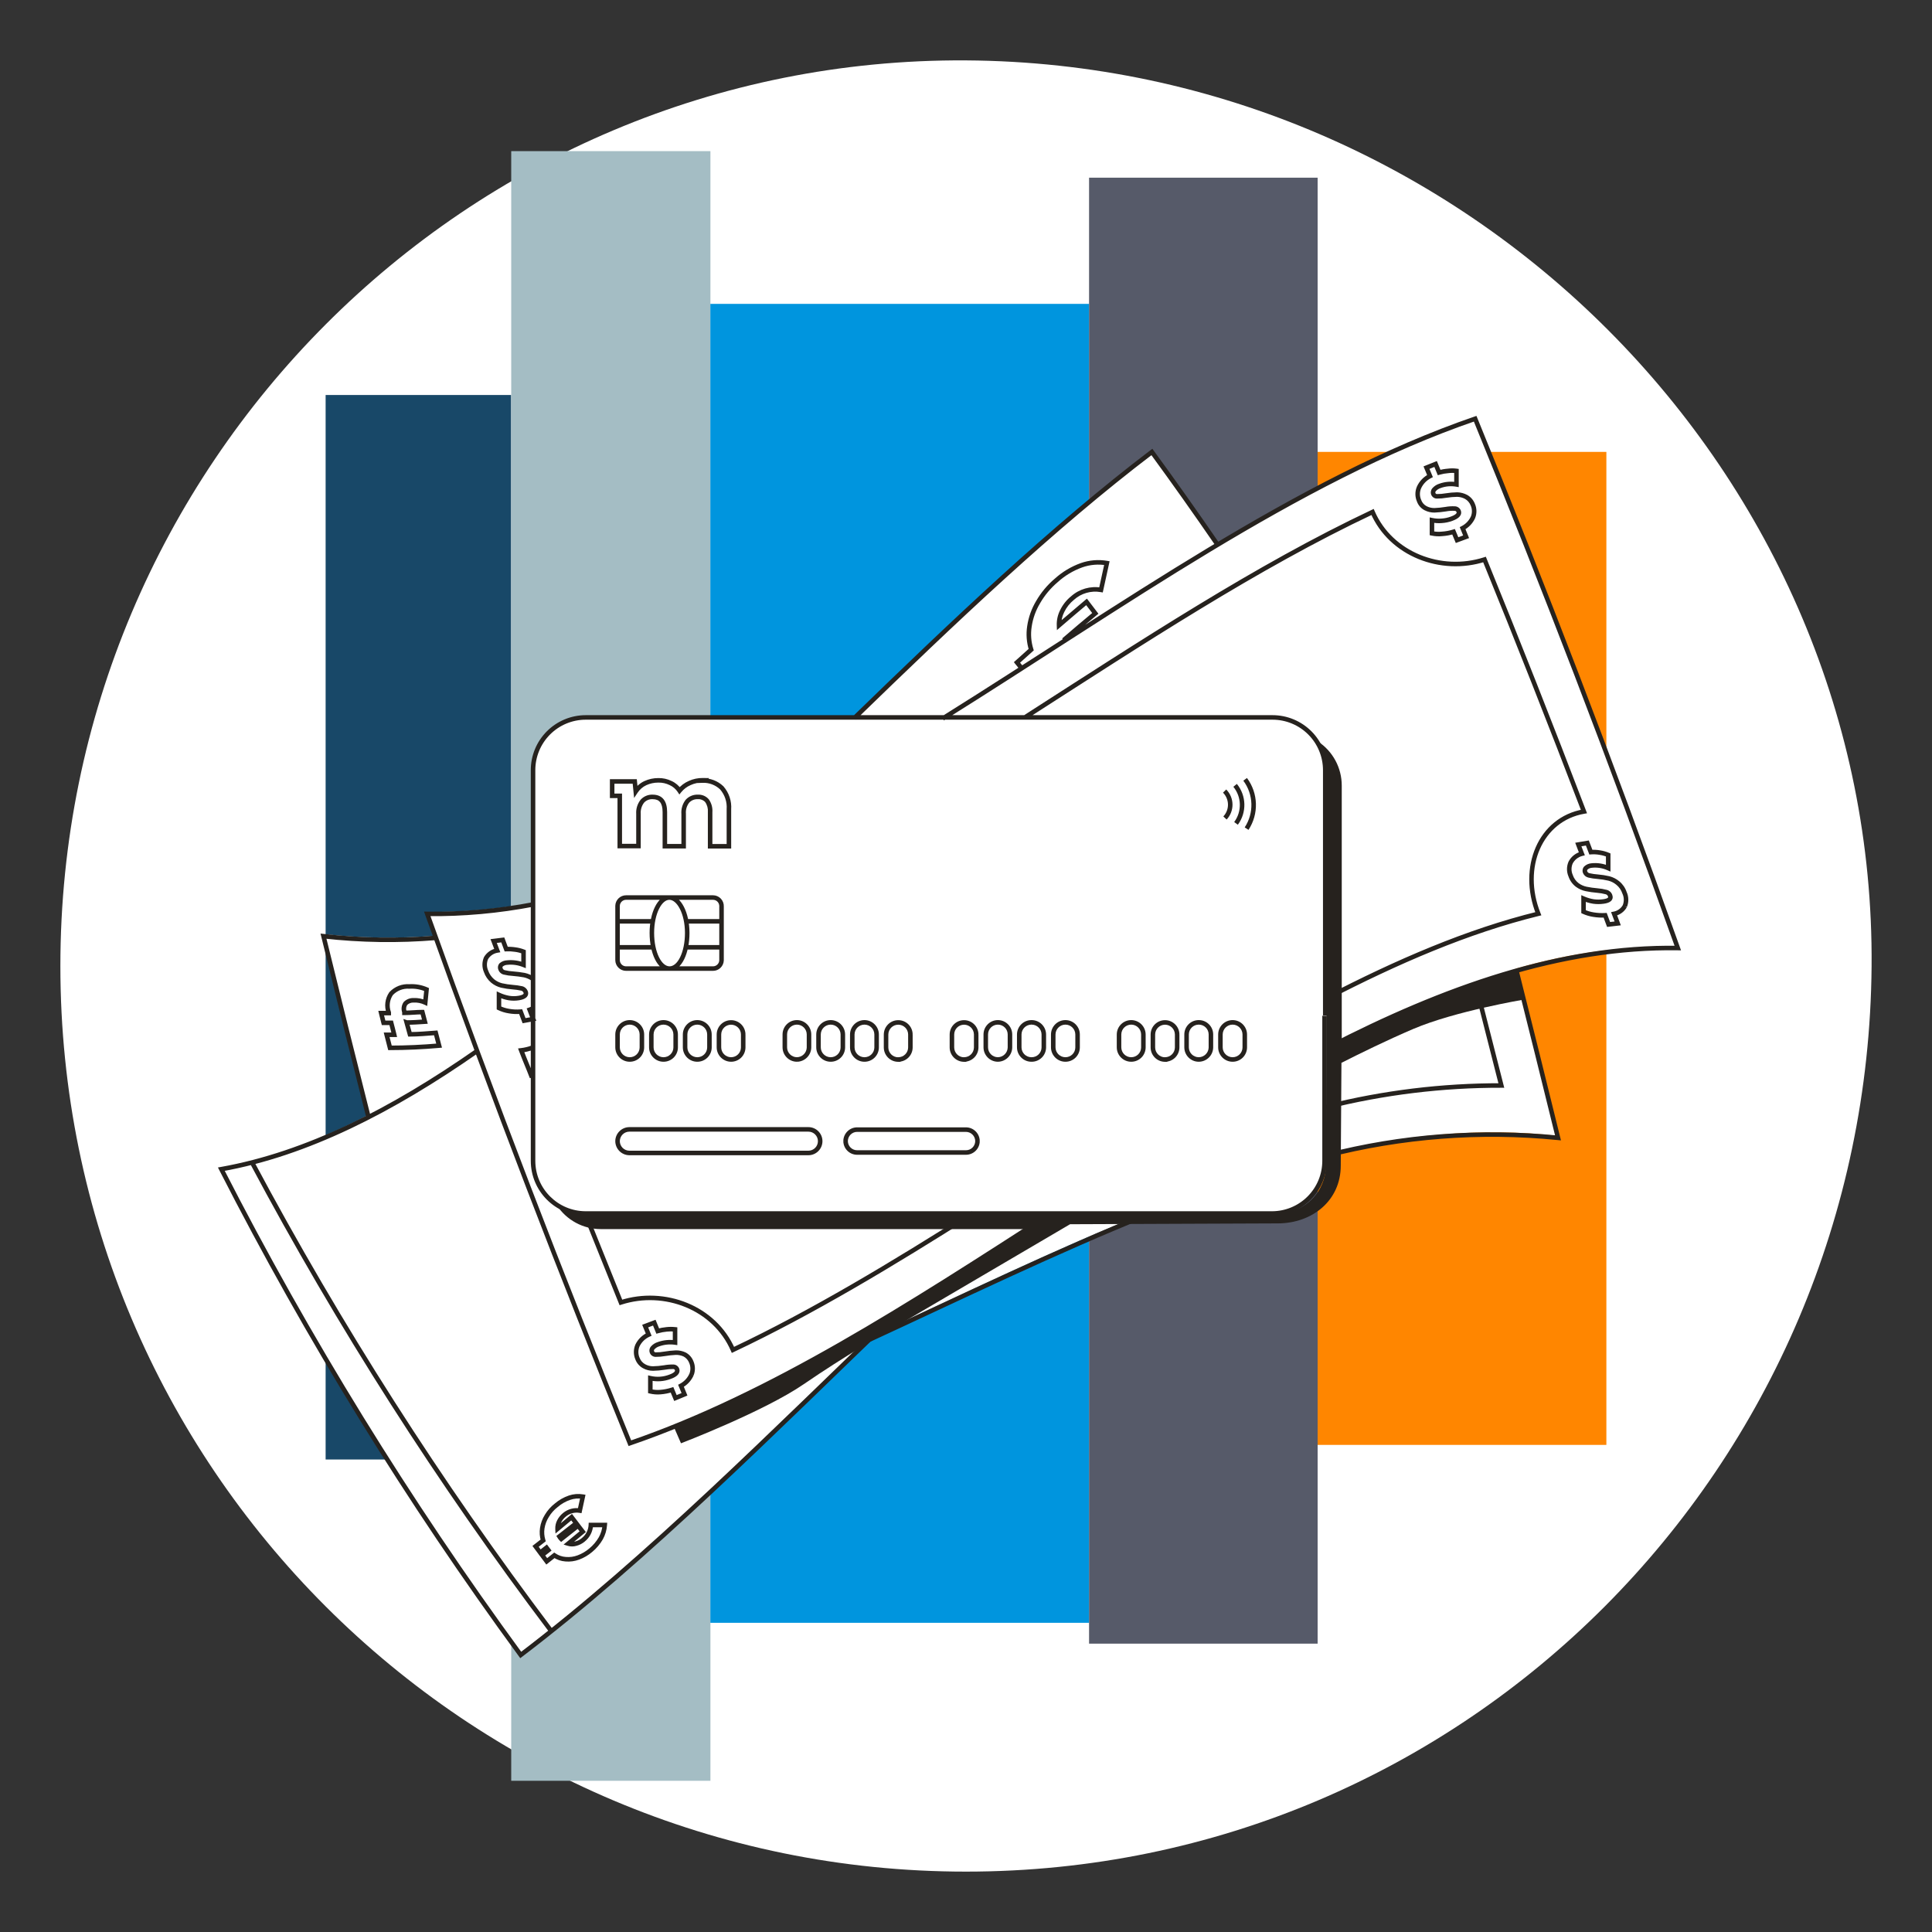
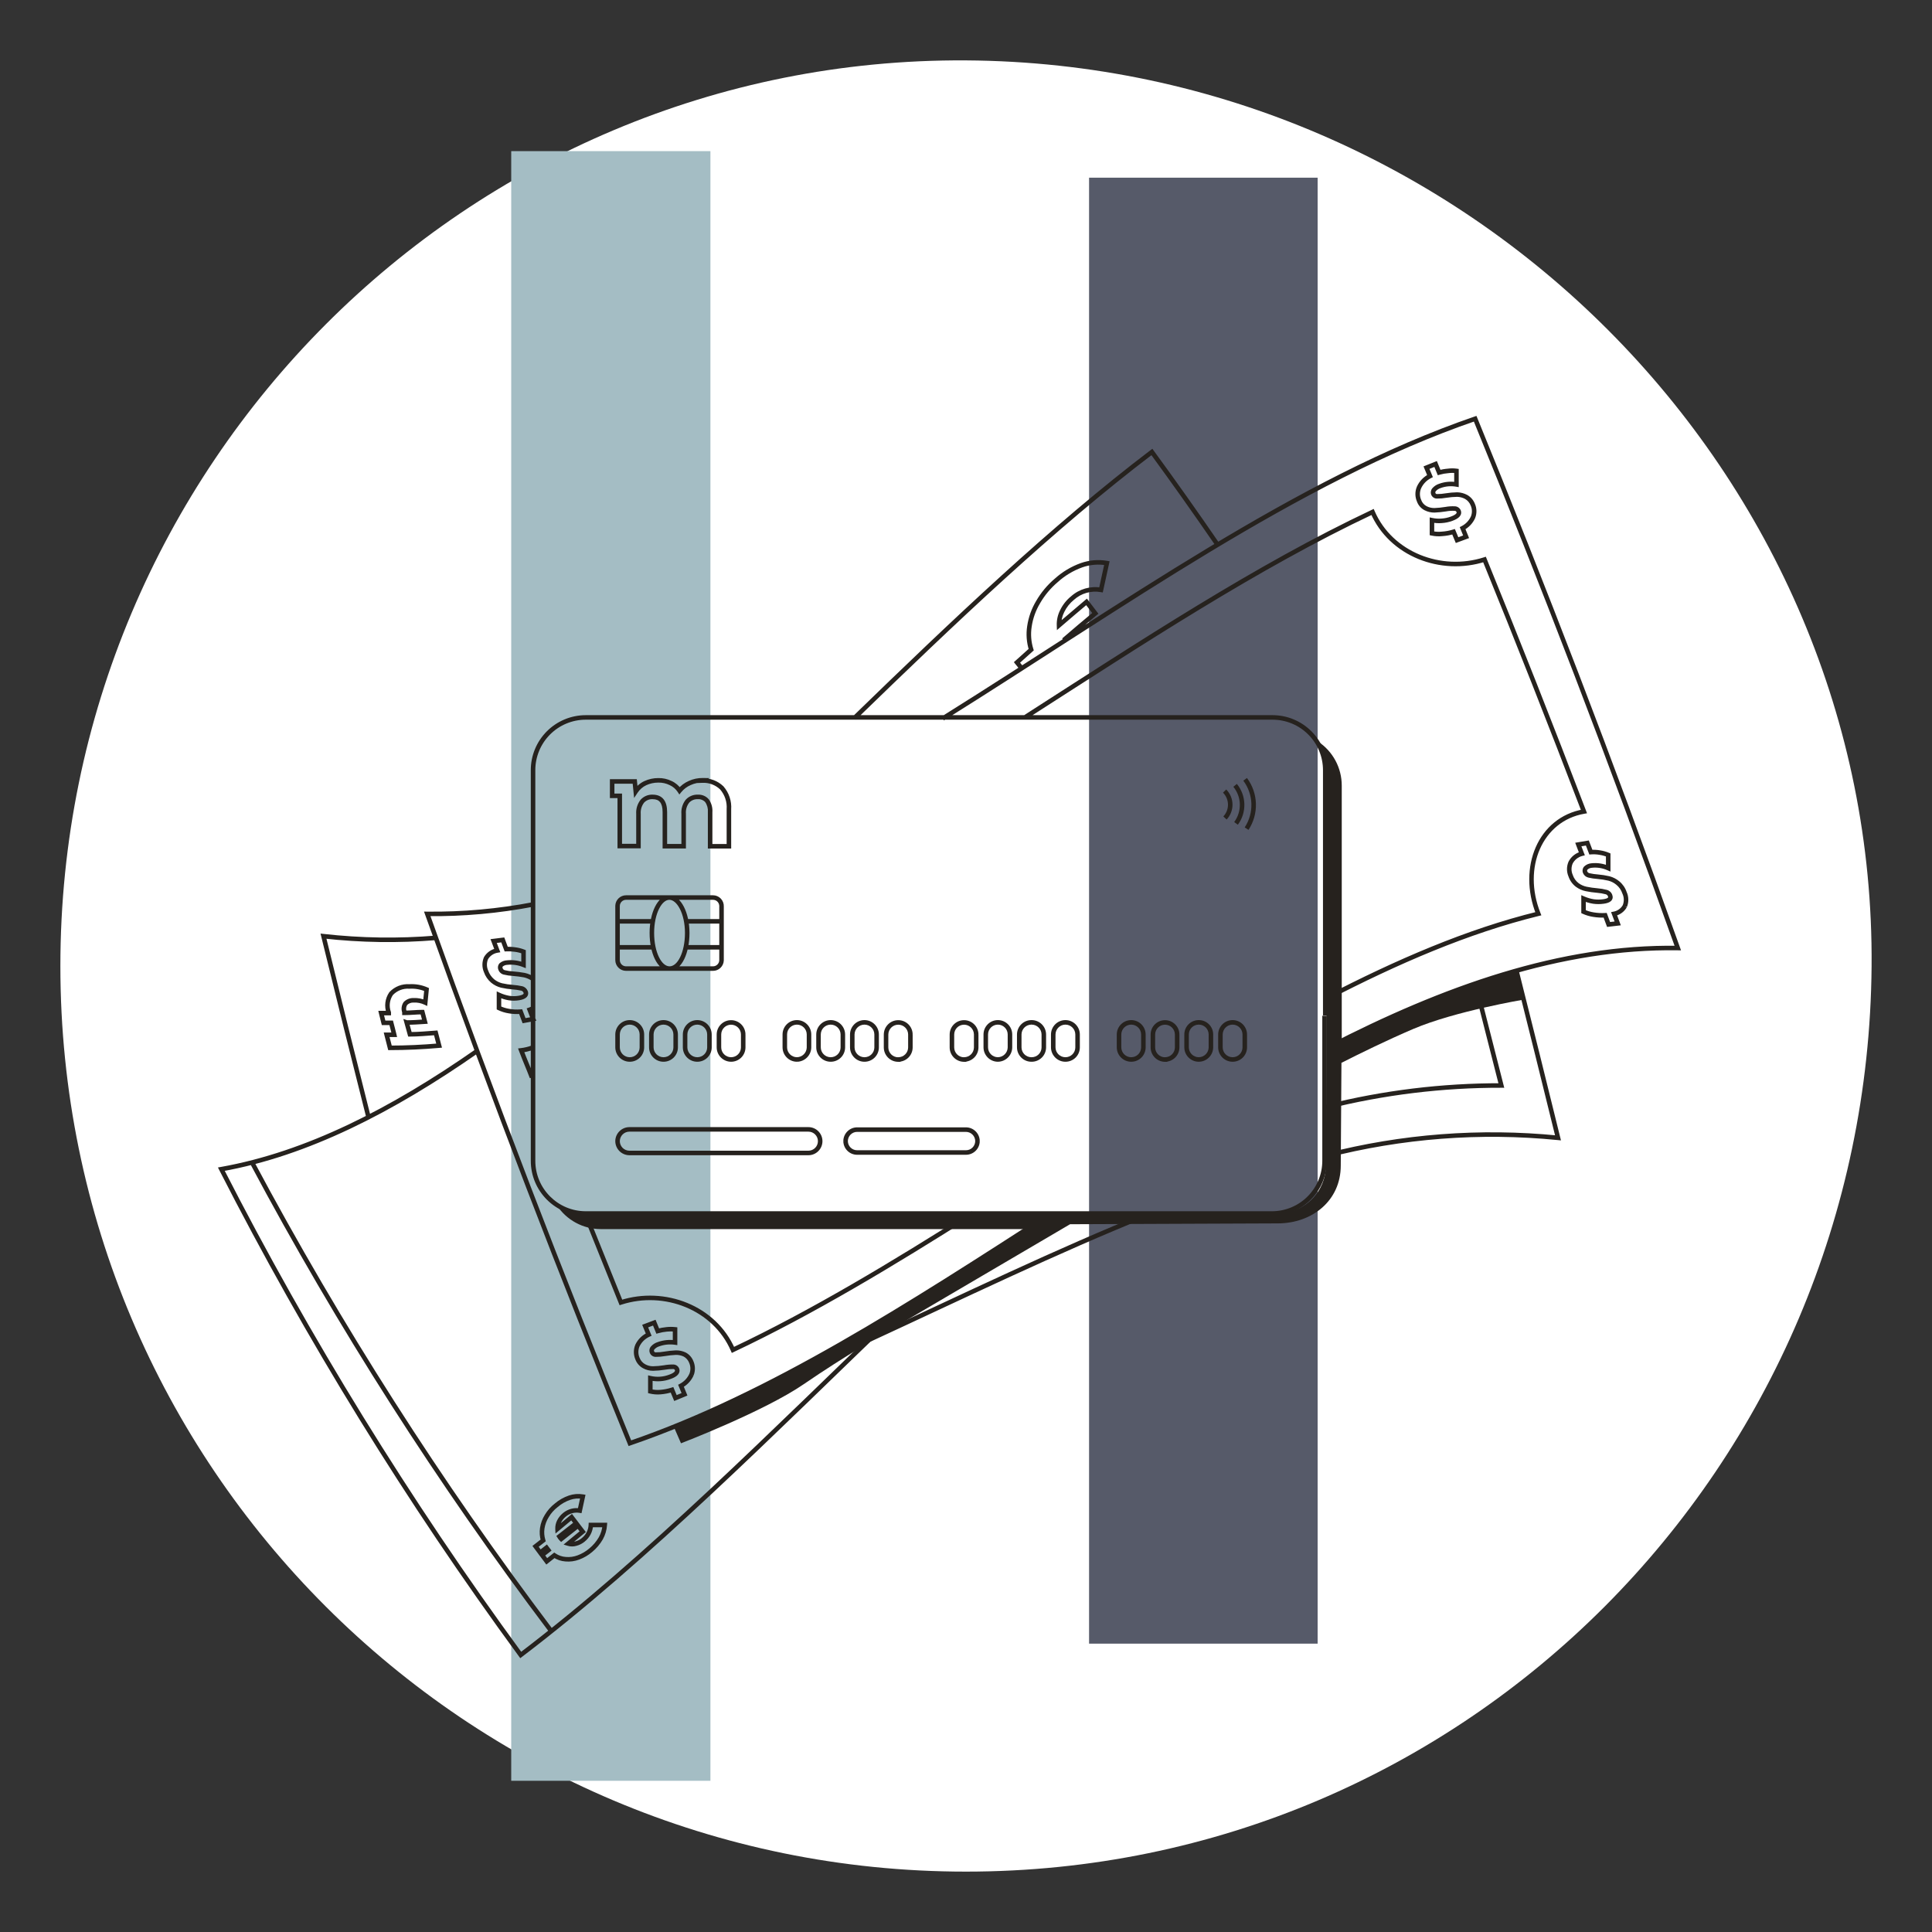
<svg xmlns="http://www.w3.org/2000/svg" width="256" height="256" viewBox="0 0 256 256" fill="none">
  <rect x="0" y="0" width="256" height="256" fill="#333333" stroke="none" />
  <g id="card_money_worldwide_corporate">
    <path id="darkmodeMask" d="M247.996 128.001C247.476 194.27 194.267 247.999 127.998 247.999C61.725 247.999 8 194.274 8 128.001C8 61.731 61.729 7.592 127.998 8.002C194.447 8.412 248.506 62.931 247.996 128.001Z" fill="white" />
    <g id="stripes">
-       <rect id="Rectangle" x="67.729" y="52.339" width="141.052" height="24.582" transform="rotate(90 67.729 52.339)" fill="#184868" />
      <rect id="Rectangle_2" x="94.135" y="20.026" width="215.937" height="26.396" transform="rotate(90 94.135 20.026)" fill="#A4BDC4" />
-       <rect id="Rectangle_3" x="144.307" y="40.265" width="174.765" height="50.182" transform="rotate(90 144.307 40.265)" fill="#0095DE" />
-       <rect id="Rectangle_4" x="212.853" y="59.878" width="131.578" height="38.259" transform="rotate(90 212.853 59.878)" fill="#FF8600" />
      <rect id="Rectangle_5" x="174.594" y="23.544" width="194.248" height="30.287" transform="rotate(90 174.594 23.544)" fill="#565A69" />
    </g>
    <g id="whiteFill">
-       <path id="Path" d="M222.377 125.4C213.931 101.715 205.143 78.775 195.527 55.252C185.691 58.628 174.906 63.899 161.602 71.841L161.401 71.962L161.27 71.761C158.488 67.729 155.596 63.637 152.683 59.666C139.883 69.402 127.304 81.346 113.376 94.801L113.305 94.871H77.697C73.834 94.871 70.702 98.003 70.702 101.866V119.614H70.551C65.994 120.479 61.361 120.887 56.723 120.834C56.915 121.398 57.116 121.943 57.318 122.497L57.862 124.009H57.449C52.601 124.38 47.729 124.303 42.895 123.777C44.79 131.487 46.775 139.47 48.801 147.523V147.724L48.62 147.815C42.551 151.03 36.04 153.329 29.299 154.638C40.799 177.114 54.063 198.643 68.969 219.021C70.178 218.104 71.458 217.096 73 215.856C85.669 205.778 98.419 193.401 110.735 181.488L113.235 179.079L114.978 177.396L115.321 177.184L123.918 173.153C133.281 168.779 142.937 164.273 152.139 160.574H168.637C172.5 160.574 175.632 157.443 175.632 153.58V152.874L175.824 152.824C186.91 150.183 196.868 149.427 206.342 150.506C204.588 143.4 202.754 136.033 200.889 128.595L200.829 128.353L201.071 128.292C207.992 126.287 215.172 125.313 222.377 125.4Z" fill="white" />
-     </g>
+       </g>
    <path id="blackStroke" d="M128 152.713L128 152.413H128V152.713ZM113.567 152.713V152.413H113.567L113.567 152.713ZM113.567 149.679V149.379L113.565 149.379L113.567 149.679ZM128 149.679L128.002 149.379H128V149.679ZM83.391 149.649V149.349L83.39 149.349L83.391 149.649ZM83.391 152.774L83.389 153.074H83.391V152.774ZM93.128 103.388L93.315 103.622L93.968 103.1L93.132 103.088L93.128 103.388ZM91.374 103.761L91.494 104.036L91.5 104.033L91.374 103.761ZM90.043 104.769L89.793 104.933L90.018 105.275L90.276 104.958L90.043 104.769ZM88.864 103.761L88.731 104.03L88.74 104.034L88.864 103.761ZM87.232 103.398L87.23 103.698L87.238 103.698L87.232 103.398ZM85.508 103.771L85.383 103.498L85.38 103.499L85.508 103.771ZM84.238 104.869L83.94 104.899L84.023 105.738L84.488 105.035L84.238 104.869ZM84.107 103.549L84.406 103.519L84.379 103.249H84.107V103.549ZM81.114 103.549V103.249H80.814V103.549H81.114ZM81.114 105.454H80.814V105.754H81.114V105.454ZM82.122 105.454H82.422V105.154H82.122V105.454ZM82.122 112.106H81.822V112.406H82.122V112.106ZM84.601 112.106V112.406H84.901V112.106H84.601ZM84.601 107.843H84.901V107.832L84.9 107.822L84.601 107.843ZM85.115 106.159L84.894 105.957L84.886 105.966L84.879 105.975L85.115 106.159ZM86.476 105.595L86.463 105.895H86.476V105.595ZM88.098 112.126H87.798V112.426H88.098V112.126ZM90.588 112.126V112.426H90.888V112.126H90.588ZM90.588 107.843H90.888V107.83L90.887 107.818L90.588 107.843ZM91.092 106.159L90.872 105.955L90.863 105.965L90.855 105.975L91.092 106.159ZM92.472 105.595L92.459 105.895L92.475 105.895L92.492 105.894L92.472 105.595ZM93.682 106.099L93.928 105.927L93.918 105.914L93.908 105.902L93.682 106.099ZM94.095 107.621L93.796 107.597L93.795 107.609V107.621H94.095ZM94.095 112.136H93.795V112.436H94.095V112.136ZM96.585 112.136V112.436H96.885V112.136H96.585ZM96.585 107.238L96.285 107.216L96.285 107.227V107.238H96.585ZM95.637 104.396L95.864 104.199L95.855 104.188L95.845 104.179L95.637 104.396ZM93.077 103.428L92.89 103.194L92.176 103.765L93.089 103.728L93.077 103.428ZM168.627 95.063L168.628 94.763H168.627V95.063ZM77.606 95.063V94.763H77.606L77.606 95.063ZM70.632 102.057H70.932V102.057L70.632 102.057ZM168.547 160.796V161.096H168.547L168.547 160.796ZM175.511 153.812H175.211V153.812L175.511 153.812ZM85.055 137.071H85.355L85.355 137.069L85.055 137.071ZM81.829 137.071L81.529 137.069V137.071H81.829ZM89.529 137.071H89.829L89.829 137.069L89.529 137.071ZM86.304 137.071L86.004 137.069V137.071H86.304ZM94.004 138.794L94.305 138.796V138.794H94.004ZM94.004 137.071H94.305L94.305 137.069L94.004 137.071ZM90.779 137.071L90.479 137.069V137.071H90.779ZM98.479 138.794L98.779 138.796V138.794H98.479ZM95.264 137.071L94.964 137.069V137.071H95.264ZM95.264 138.774H95.564H95.264ZM107.197 138.794L107.497 138.8V138.794H107.197ZM107.197 137.071H107.497H107.197ZM111.682 138.794L111.982 138.796V138.794H111.682ZM111.682 137.071H111.982L111.982 137.069L111.682 137.071ZM108.457 137.071L108.157 137.069V137.071H108.457ZM116.157 138.794L116.457 138.796V138.794H116.157ZM116.157 137.071H116.457L116.457 137.069L116.157 137.071ZM112.932 137.071L112.632 137.069V137.071H112.932ZM119.02 140.387L119.022 140.087L118.72 140.085V140.387H119.02ZM120.632 138.794L120.932 138.796V138.794H120.632ZM117.407 137.081L117.107 137.079V137.081H117.407ZM119.02 140.397V140.697H119.32V140.397H119.02ZM127.738 140.387L127.74 140.087L127.438 140.085V140.387H127.738ZM129.351 138.794L129.651 138.796V138.794H129.351ZM126.135 138.784H126.436H126.135ZM127.738 140.397L127.736 140.697L128.038 140.699V140.397H127.738ZM132.223 140.387L132.219 140.087L132.223 140.687V140.387ZM133.825 138.794L134.125 138.8V138.794H133.825ZM136.698 140.387L136.7 140.087H136.698V140.387ZM138.311 138.794L138.611 138.796V138.794H138.311ZM138.311 137.071H138.611L138.611 137.069L138.311 137.071ZM135.055 137.071L134.755 137.069V137.071H135.055ZM141.173 140.387L141.175 140.087H141.173V140.387ZM142.785 138.794L143.085 138.796V138.794H142.785ZM142.785 137.071H143.085L143.085 137.069L142.785 137.071ZM139.56 137.071L139.26 137.069V137.071H139.56ZM149.891 140.387L149.893 140.087H149.891V140.387ZM151.504 138.794L151.804 138.796V138.794H151.504ZM151.504 137.071H151.804L151.804 137.069L151.504 137.071ZM148.278 137.071L147.978 137.069V137.071H148.278ZM154.366 140.387L154.368 140.087L154.066 140.085V140.387H154.366ZM155.979 138.794L156.279 138.796V138.794H155.979ZM152.763 138.784H153.063H152.763ZM154.366 140.397L154.364 140.697L154.666 140.699V140.397H154.366ZM158.851 140.387V140.687L158.855 140.687L158.851 140.387ZM160.453 138.794L160.753 138.8V138.794H160.453ZM157.228 137.071H157.528V137.071L157.228 137.071ZM164.939 138.794L165.239 138.796V138.794H164.939ZM164.939 137.071H165.239L165.239 137.069L164.939 137.071ZM161.713 137.071L161.413 137.069V137.071H161.713ZM94.478 118.929V119.229H94.478L94.478 118.929ZM82.958 118.929L82.958 119.229H82.958V118.929ZM81.829 120.028L81.529 120.02V120.028H81.829ZM94.478 128.343L94.478 128.043H94.478V128.343ZM95.607 127.244H95.907L95.307 127.236L95.607 127.244ZM56.612 121.096L56.616 120.796L56.185 120.791L56.33 121.197L56.612 121.096ZM83.462 191.234L83.184 191.347L83.291 191.61L83.559 191.518L83.462 191.234ZM195.467 55.483L195.745 55.37L195.637 55.108L195.37 55.2L195.467 55.483ZM222.317 125.621L222.312 125.921L222.745 125.928L222.599 125.521L222.317 125.621ZM69.06 139.177L69.025 138.879L68.644 138.924L68.779 139.283L69.06 139.177ZM97.119 178.867L96.844 178.987L96.967 179.271L97.247 179.139L97.119 178.867ZM82.273 172.578L81.995 172.691L82.099 172.949L82.365 172.864L82.273 172.578ZM181.871 67.84L182.146 67.721L182.023 67.436L181.743 67.569L181.871 67.84ZM196.707 74.139L196.985 74.026L196.88 73.769L196.615 73.853L196.707 74.139ZM209.88 107.53L209.931 107.826L210.29 107.763L210.16 107.423L209.88 107.53ZM203.832 121.076L203.904 121.367L204.239 121.285L204.111 120.965L203.832 121.076ZM70.178 133.795L70.079 133.512L69.786 133.615L69.899 133.904L70.178 133.795ZM70.652 135.025L70.706 135.32L71.067 135.254L70.93 134.913L70.652 135.025ZM69.442 135.247L69.162 135.353L69.25 135.587L69.496 135.542L69.442 135.247ZM68.989 134.047L69.269 133.941L69.19 133.73L68.964 133.748L68.989 134.047ZM67.447 133.977L67.499 133.681L67.493 133.68L67.447 133.977ZM66.117 133.563H65.817V133.752L65.986 133.834L66.117 133.563ZM66.117 131.83L66.243 131.558L65.817 131.36V131.83H66.117ZM67.427 132.243L67.374 132.538L67.379 132.539L67.427 132.243ZM68.737 132.243L68.69 131.947L68.689 131.947L68.737 132.243ZM69.644 131.417L69.924 131.31L69.923 131.306L69.644 131.417ZM69.13 130.973L69.199 130.681L69.195 130.68L69.13 130.973ZM67.941 130.802L67.918 131.101L67.921 131.101L67.941 130.802ZM66.459 130.58L66.386 130.871L66.394 130.873L66.459 130.58ZM65.28 129.986L65.086 130.214L65.09 130.217L65.28 129.986ZM64.403 128.706L64.686 128.607L64.683 128.596L64.678 128.586L64.403 128.706ZM64.403 126.952L64.146 126.797L64.136 126.814L64.128 126.833L64.403 126.952ZM65.885 125.944L65.934 126.24L66.298 126.179L66.164 125.835L65.885 125.944ZM65.411 124.694L65.374 124.396L64.991 124.444L65.132 124.803L65.411 124.694ZM66.62 124.543L66.902 124.438L66.819 124.216L66.583 124.245L66.62 124.543ZM67.074 125.763L66.793 125.867L66.869 126.073L67.089 126.062L67.074 125.763ZM68.263 125.823L68.218 126.12L68.226 126.121L68.263 125.823ZM69.372 126.105H69.672V125.901L69.481 125.826L69.372 126.105ZM69.372 127.849L69.261 128.128L69.672 128.291V127.849H69.372ZM67.195 127.546L67.206 127.846L67.216 127.846L67.226 127.845L67.195 127.546ZM66.399 127.859L66.203 127.632L66.183 127.648L66.167 127.668L66.399 127.859ZM66.328 128.413L66.611 128.312L66.606 128.299L66.6 128.287L66.328 128.413ZM66.822 128.847L66.893 128.555L66.885 128.553L66.822 128.847ZM67.981 129.018L68.004 128.719L67.998 128.718L67.981 129.018ZM69.473 129.209L69.537 128.916L69.526 128.914L69.473 129.209ZM195.185 68.535L195.459 68.659L195.461 68.652L195.464 68.645L195.185 68.535ZM193.804 69.987L193.668 69.72L193.423 69.845L193.526 70.1L193.804 69.987ZM194.268 71.126L194.372 71.407L194.659 71.301L194.547 71.016L194.268 71.126ZM193.068 71.569L192.79 71.682L192.9 71.951L193.172 71.85L193.068 71.569ZM192.605 70.46L192.88 70.341L192.773 70.094L192.516 70.174L192.605 70.46ZM191.073 70.743L191.054 70.443L191.041 70.444L191.073 70.743ZM189.742 70.672H189.442V70.915L189.679 70.965L189.742 70.672ZM189.742 68.928L189.805 68.635L189.442 68.558V68.928H189.742ZM191.053 69.009L191.033 68.71L191.026 68.71L191.053 69.009ZM192.363 68.727L192.259 68.445L192.257 68.446L192.363 68.727ZM193.27 67.719L193.548 67.605L193.542 67.593L193.27 67.719ZM192.746 67.386L192.732 67.686L192.74 67.686L192.747 67.686L192.746 67.386ZM191.567 67.467L191.615 67.763L191.621 67.762L191.567 67.467ZM190.085 67.618L190.09 67.918L190.097 67.918L190.085 67.618ZM188.906 67.346L188.769 67.613L188.77 67.613L188.906 67.346ZM188.029 66.338L188.312 66.24L188.309 66.229L188.304 66.219L188.029 66.338ZM188.029 64.585L187.756 64.459L187.754 64.465L188.029 64.585ZM189.48 63.083L189.615 63.351L189.864 63.226L189.758 62.968L189.48 63.083ZM189.017 61.964L188.905 61.686L188.623 61.798L188.74 62.079L189.017 61.964ZM190.226 61.48L190.504 61.366L190.391 61.091L190.115 61.202L190.226 61.48ZM190.69 62.609L190.412 62.723L190.514 62.971L190.772 62.898L190.69 62.609ZM191.879 62.398L191.902 62.697L191.911 62.696L191.92 62.695L191.879 62.398ZM192.988 62.398H193.288V62.136L193.029 62.1L192.988 62.398ZM192.988 64.192L192.936 64.487L193.288 64.549V64.192H192.988ZM190.801 64.383L190.889 64.67L190.896 64.667L190.903 64.665L190.801 64.383ZM190.015 64.897L189.787 64.701L189.781 64.709L190.015 64.897ZM189.934 65.472L189.657 65.588L189.663 65.6L189.934 65.472ZM190.438 65.764L190.439 65.464L190.427 65.464L190.415 65.465L190.438 65.764ZM191.597 65.663L191.549 65.367L191.544 65.368L191.597 65.663ZM193.089 65.532L193.097 65.232L193.084 65.232L193.089 65.532ZM194.268 65.844L194.416 65.584L194.409 65.58L194.268 65.844ZM195.145 66.852L194.866 66.963L194.871 66.975L195.145 66.852ZM90.235 183.625L90.095 183.359L89.855 183.485L89.957 183.737L90.235 183.625ZM90.699 184.753L90.813 185.031L91.086 184.918L90.978 184.643L90.699 184.753ZM89.499 185.247L89.222 185.363L89.337 185.638L89.614 185.525L89.499 185.247ZM89.046 184.159L89.323 184.043L89.217 183.789L88.954 183.873L89.046 184.159ZM87.504 184.461L87.481 184.162L87.479 184.162L87.504 184.461ZM86.173 184.36H85.873V184.597L86.104 184.652L86.173 184.36ZM86.173 182.617L86.24 182.324L85.873 182.24V182.617H86.173ZM88.794 182.425L88.693 182.142L88.685 182.146L88.794 182.425ZM89.701 181.417L89.977 181.301L89.974 181.293L89.701 181.417ZM89.187 181.105L89.182 181.405L89.192 181.405L89.202 181.404L89.187 181.105ZM88.008 181.206L88.055 181.502L88.063 181.5L88.008 181.206ZM86.526 181.337L86.527 181.637L86.531 181.637L86.526 181.337ZM85.347 181.034L85.492 180.772L85.49 180.771L85.347 181.034ZM84.47 180.026L84.751 179.921L84.748 179.914L84.745 179.907L84.47 180.026ZM84.47 178.273L84.2 178.141L84.195 178.154L84.47 178.273ZM85.951 176.842L86.074 177.115L86.34 176.997L86.229 176.728L85.951 176.842ZM85.488 175.713L85.383 175.432L85.093 175.541L85.21 175.827L85.488 175.713ZM86.697 175.259L86.975 175.146L86.865 174.876L86.592 174.978L86.697 175.259ZM87.151 176.368L86.873 176.481L86.974 176.729L87.232 176.657L87.151 176.368ZM88.34 176.146L88.369 176.445L88.373 176.444L88.34 176.146ZM89.449 176.146H89.749V175.877L89.481 175.848L89.449 176.146ZM89.449 177.89L89.407 178.187L89.749 178.235V177.89H89.449ZM87.262 178.112L87.347 178.399L87.355 178.397L87.362 178.394L87.262 178.112ZM86.476 178.615L86.25 178.418L86.245 178.424L86.476 178.615ZM86.395 179.18L86.12 179.299L86.12 179.301L86.395 179.18ZM86.899 179.492L86.9 179.192L86.893 179.192L86.885 179.193L86.899 179.492ZM88.058 179.392L88.008 179.096L88.005 179.096L88.058 179.392ZM89.55 179.23L89.544 178.93L89.536 178.931L89.55 179.23ZM90.729 179.482L90.872 179.219L90.865 179.215L90.857 179.211L90.729 179.482ZM91.606 180.49L91.325 180.596L91.33 180.608L91.606 180.49ZM213.881 121.086L213.824 120.791L213.473 120.859L213.601 121.193L213.881 121.086ZM214.355 122.356L214.389 122.654L214.764 122.61L214.637 122.255L214.355 122.356ZM213.145 122.497L212.864 122.602L212.946 122.822L213.18 122.795L213.145 122.497ZM212.692 121.277L212.973 121.173L212.896 120.965L212.675 120.978L212.692 121.277ZM211.16 121.197L211.208 120.901L211.204 120.9L211.16 121.197ZM209.829 120.804H209.529V120.997L209.705 121.077L209.829 120.804ZM209.829 119.07L209.949 118.795L209.529 118.613V119.07H209.829ZM211.139 119.453L211.092 119.75L211.098 119.75L211.139 119.453ZM212.45 119.453L212.41 119.156L212.408 119.156L212.45 119.453ZM213.347 118.667L213.064 118.767L213.066 118.772L213.347 118.667ZM212.833 118.203L212.755 118.493L212.762 118.495L212.833 118.203ZM211.653 118.002L211.629 118.301L211.63 118.301L211.653 118.002ZM210.172 117.79L210.111 118.084L210.112 118.084L210.172 117.79ZM208.983 117.256L208.799 117.494L208.804 117.497L208.983 117.256ZM208.116 116.037L208.4 115.941L208.396 115.929L208.391 115.917L208.116 116.037ZM208.116 114.293L207.85 114.154L207.845 114.163L207.841 114.173L208.116 114.293ZM209.597 113.124L209.671 113.415L210.003 113.331L209.876 113.012L209.597 113.124ZM209.134 111.904L209.084 111.608L208.725 111.669L208.853 112.01L209.134 111.904ZM210.333 111.703L210.614 111.597L210.527 111.366L210.283 111.407L210.333 111.703ZM210.797 112.912L210.515 113.015L210.593 113.228L210.819 113.211L210.797 112.912ZM211.986 112.973L211.933 113.268L211.941 113.269L211.986 112.973ZM213.095 113.285H213.395V113.086L213.211 113.009L213.095 113.285ZM213.095 115.029L212.973 115.303L213.395 115.49V115.029H213.095ZM210.908 114.686L210.928 114.986L210.939 114.984L210.908 114.686ZM210.122 115.029L209.916 114.81L209.903 114.823L209.891 114.836L210.122 115.029ZM210.041 115.583L209.765 115.702L209.766 115.703L210.041 115.583ZM210.545 115.996L210.612 115.704L210.609 115.703L210.545 115.996ZM211.704 116.168L211.729 115.869L211.724 115.868L211.704 116.168ZM213.185 116.399L213.261 116.109L213.253 116.107L213.185 116.399ZM214.365 117.004L214.173 117.235L214.176 117.237L214.365 117.004ZM215.252 118.284L214.967 118.379L214.972 118.395L214.98 118.411L215.252 118.284ZM42.865 124.049L42.898 123.751L42.471 123.703L42.573 124.12L42.865 124.049ZM206.443 150.768L206.413 151.066L206.835 151.108L206.734 150.696L206.443 150.768ZM198.934 143.834L198.933 144.134L199.32 144.135L199.225 143.76L198.934 143.834ZM53.881 135.478L53.976 135.194L53.446 135.017L53.591 135.556L53.881 135.478ZM54.314 137.051L54.026 137.133L54.088 137.351H54.314V137.051ZM57.741 136.859L58.031 136.782L57.967 136.542L57.72 136.56L57.741 136.859ZM58.185 138.552L58.211 138.851L58.567 138.82L58.474 138.475L58.185 138.552ZM51.674 138.845L51.383 138.92L51.441 139.145H51.674V138.845ZM51.23 137.111V136.811H50.848L50.939 137.183L51.23 137.111ZM52.238 137.111V137.411H52.614L52.531 137.044L52.238 137.111ZM51.835 135.529L52.126 135.457L52.07 135.229H51.835V135.529ZM50.827 135.529L50.536 135.603L50.594 135.829H50.827V135.529ZM50.505 134.239V133.939H50.127L50.212 134.307L50.505 134.239ZM51.513 134.239V134.539H51.812V134.239H51.513ZM51.513 134.178H51.812V134.125L51.794 134.074L51.513 134.178ZM51.825 131.659L51.606 131.453L51.59 131.47L51.578 131.489L51.825 131.659ZM54.244 130.711L54.223 131.01L54.243 131.012L54.263 131.011L54.244 130.711ZM56.522 131.114L56.82 131.144L56.842 130.927L56.642 130.839L56.522 131.114ZM56.35 132.848L56.222 133.119L56.607 133.3L56.649 132.877L56.35 132.848ZM54.818 132.546L54.803 132.845L54.818 132.846L54.834 132.845L54.818 132.546ZM53.72 132.969L53.507 132.757L53.486 132.778L53.47 132.803L53.72 132.969ZM53.589 134.098H53.889V134.044L53.87 133.993L53.589 134.098ZM53.589 134.208H53.289V134.508H53.589V134.208ZM55.967 134.108L56.258 134.032L56.199 133.808H55.967V134.108ZM56.3 135.378L56.319 135.677L56.682 135.654L56.59 135.302L56.3 135.378ZM53.911 135.488L53.816 135.773L53.863 135.788H53.911V135.488ZM68.999 219.293L68.757 219.471L68.938 219.717L69.181 219.532L68.999 219.293ZM29.329 154.92L29.276 154.625L28.878 154.696L29.062 155.057L29.329 154.92ZM152.633 59.888L152.875 59.711L152.694 59.464L152.451 59.649L152.633 59.888ZM77.284 204.034L77.098 203.798L77.45 204.284L77.284 204.034ZM78.292 202.069V201.769H78.004L77.992 202.055L78.292 202.069ZM80.136 202.069L80.435 202.089L80.457 201.769H80.136V202.069ZM79.612 203.832L79.872 203.982L79.874 203.979L79.612 203.832ZM78.271 205.415L78.081 205.183L78.077 205.186L78.271 205.415ZM76.639 206.372L76.534 206.091L76.533 206.092L76.639 206.372ZM74.956 206.604L74.982 206.305L74.975 206.305L74.956 206.604ZM73.454 206.09L73.622 205.842L73.44 205.719L73.268 205.855L73.454 206.09ZM72.446 206.886L72.205 207.065L72.39 207.313L72.632 207.122L72.446 206.886ZM71.831 206.06L71.646 205.824L71.416 206.004L71.59 206.239L71.831 206.06ZM72.668 205.405L72.853 205.641L73.086 205.458L72.906 205.222L72.668 205.405ZM72.537 205.233L72.297 205.413L72.298 205.416L72.537 205.233ZM72.416 205.072L72.656 204.892L72.472 204.647L72.231 204.836L72.416 205.072ZM71.579 205.727L71.335 205.902L71.517 206.157L71.764 205.963L71.579 205.727ZM70.964 204.901L70.78 204.664L70.549 204.844L70.723 205.079L70.964 204.901ZM71.972 204.115L72.157 204.351L72.32 204.224L72.259 204.027L71.972 204.115ZM71.851 202.492L71.555 202.446L71.555 202.448L71.851 202.492ZM72.456 200.869L72.71 201.029L72.714 201.023L72.456 200.869ZM73.706 199.458L73.889 199.696L73.895 199.691L73.901 199.686L73.706 199.458ZM75.469 198.45L75.373 198.166L75.372 198.167L75.469 198.45ZM77.223 198.309L77.517 198.372L77.582 198.066L77.273 198.014L77.223 198.309ZM76.82 200.164L76.771 200.46L77.054 200.506L77.114 200.226L76.82 200.164ZM74.804 200.708L74.992 200.942L74.996 200.939L74.804 200.708ZM74.099 201.575L74.366 201.712L74.366 201.711L74.099 201.575ZM73.877 202.583L73.577 202.595L73.603 203.201L74.069 202.813L73.877 202.583ZM75.742 201.031L75.98 200.849L75.79 200.6L75.55 200.8L75.742 201.031ZM76.356 201.837L76.541 202.073L76.775 201.89L76.595 201.655L76.356 201.837ZM74.119 203.591L73.934 203.354L73.718 203.523L73.867 203.754L74.119 203.591ZM74.23 203.762L73.978 203.925L73.986 203.936L74.23 203.762ZM74.371 203.923L74.166 204.142L74.355 204.319L74.557 204.158L74.371 203.923ZM76.598 202.159L76.839 201.981L76.655 201.732L76.412 201.924L76.598 202.159ZM77.213 202.956L77.404 203.187L77.628 203.002L77.451 202.773L77.213 202.956ZM75.298 204.538L75.107 204.307L74.678 204.661L75.21 204.825L75.298 204.538ZM76.306 204.538L76.231 204.247L76.218 204.251L76.306 204.538ZM77.314 204.014L77.508 204.242L77.147 203.764L77.314 204.014ZM134.753 87.776L134.552 87.553L134.344 87.739L134.516 87.96L134.753 87.776ZM136.637 86.082L136.838 86.306L136.981 86.177L136.924 85.993L136.637 86.082ZM136.406 82.998L136.702 83.044L136.702 83.042L136.406 82.998ZM137.555 79.783L137.812 79.938L137.814 79.933L137.555 79.783ZM139.953 76.911L140.147 77.14L140.155 77.133L139.953 76.911ZM143.31 74.895L143.21 74.612L143.208 74.613L143.31 74.895ZM146.666 74.613L146.959 74.678L147.027 74.371L146.717 74.317L146.666 74.613ZM145.89 78.161L145.839 78.456L146.121 78.505L146.183 78.225L145.89 78.161ZM142.11 79.249L142.299 79.482L142.305 79.477L142.311 79.472L142.11 79.249ZM140.75 80.963L141.017 81.099L141.019 81.094L140.75 80.963ZM140.326 82.857L140.026 82.867L140.048 83.494L140.522 83.085L140.326 82.857ZM143.975 79.753L144.213 79.571L144.023 79.321L143.782 79.523L143.975 79.753ZM145.134 81.275L145.325 81.506L145.547 81.322L145.372 81.093L145.134 81.275ZM128 152.413H113.567V153.013H128V152.413ZM113.567 152.413C112.896 152.413 112.35 151.871 112.345 151.199L111.745 151.203C111.752 152.205 112.566 153.013 113.567 153.013L113.567 152.413ZM112.345 151.203C112.35 150.529 112.895 149.984 113.569 149.979L113.565 149.379C112.563 149.386 111.752 150.197 111.745 151.199L112.345 151.203ZM113.567 149.979H128V149.379H113.567V149.979ZM127.998 149.979C128.672 149.984 129.218 150.529 129.222 151.203L129.822 151.199C129.815 150.197 129.004 149.386 128.002 149.379L127.998 149.979ZM129.222 151.199C129.217 151.871 128.672 152.413 128 152.413L128 153.013C129.002 153.013 129.815 152.205 129.822 151.203L129.222 151.199ZM83.442 153.074H107.117V152.474H83.442V153.074ZM107.117 153.074C108.145 153.074 108.979 152.24 108.979 151.211H108.379C108.379 151.908 107.814 152.474 107.117 152.474V153.074ZM108.979 151.211C108.979 150.183 108.145 149.349 107.117 149.349V149.949C107.814 149.949 108.379 150.514 108.379 151.211H108.979ZM107.117 149.349H83.391V149.949H107.117V149.349ZM83.39 149.349C82.379 149.355 81.555 150.163 81.529 151.173L82.129 151.189C82.147 150.502 82.706 149.953 83.393 149.949L83.39 149.349ZM81.529 151.177C81.523 151.676 81.716 152.156 82.065 152.512L82.493 152.092C82.256 151.85 82.125 151.524 82.129 151.185L81.529 151.177ZM82.065 152.512C82.414 152.868 82.891 153.07 83.389 153.074L83.393 152.474C83.055 152.471 82.731 152.334 82.493 152.092L82.065 152.512ZM83.391 153.074H83.442V152.474H83.391V153.074ZM93.132 103.088C92.482 103.078 91.838 103.215 91.248 103.488L91.5 104.033C92.008 103.797 92.563 103.679 93.123 103.688L93.132 103.088ZM91.254 103.486C90.693 103.73 90.198 104.105 89.811 104.579L90.276 104.958C90.603 104.558 91.02 104.242 91.494 104.036L91.254 103.486ZM90.294 104.604C89.973 104.116 89.52 103.729 88.988 103.487L88.74 104.034C89.169 104.228 89.534 104.54 89.793 104.933L90.294 104.604ZM88.997 103.492C88.447 103.22 87.839 103.085 87.225 103.098L87.238 103.698C87.755 103.687 88.268 103.801 88.731 104.03L88.997 103.492ZM87.233 103.098C86.594 103.095 85.963 103.231 85.383 103.498L85.633 104.043C86.134 103.813 86.679 103.695 87.23 103.698L87.233 103.098ZM85.38 103.499C84.815 103.766 84.333 104.182 83.988 104.704L84.488 105.035C84.773 104.605 85.17 104.262 85.636 104.042L85.38 103.499ZM84.537 104.84L84.406 103.519L83.809 103.579L83.94 104.899L84.537 104.84ZM84.107 103.249H81.114V103.849H84.107V103.249ZM80.814 103.549V105.454H81.414V103.549H80.814ZM81.114 105.754H82.122V105.154H81.114V105.754ZM81.822 105.454V112.106H82.422V105.454H81.822ZM82.122 112.406H84.601V111.806H82.122V112.406ZM84.901 112.106V107.843H84.301V112.106H84.901ZM84.9 107.822C84.863 107.29 85.024 106.764 85.352 106.344L84.879 105.975C84.46 106.512 84.254 107.184 84.302 107.863L84.9 107.822ZM85.336 106.362C85.624 106.047 86.037 105.876 86.463 105.895L86.489 105.295C85.885 105.269 85.302 105.512 84.894 105.957L85.336 106.362ZM86.476 105.895C86.956 105.895 87.264 106.039 87.461 106.284C87.67 106.543 87.798 106.967 87.798 107.611H88.398C88.398 106.904 88.26 106.32 87.929 105.908C87.588 105.484 87.084 105.295 86.476 105.295V105.895ZM87.798 107.611V112.126H88.398V107.611H87.798ZM88.098 112.426H90.588V111.826H88.098V112.426ZM90.888 112.126V107.843H90.288V112.126H90.888ZM90.887 107.818C90.844 107.289 91.001 106.763 91.328 106.344L90.855 105.975C90.436 106.512 90.234 107.187 90.289 107.867L90.887 107.818ZM91.311 106.364C91.606 106.046 92.026 105.875 92.459 105.895L92.486 105.295C91.877 105.267 91.287 105.509 90.872 105.955L91.311 106.364ZM92.492 105.894C92.858 105.871 93.214 106.02 93.456 106.296L93.908 105.902C93.544 105.485 93.006 105.261 92.454 105.296L92.492 105.894ZM93.436 106.271C93.707 106.658 93.834 107.126 93.796 107.597L94.394 107.645C94.443 107.035 94.278 106.428 93.928 105.927L93.436 106.271ZM93.795 107.621V112.136H94.395V107.621H93.795ZM94.095 112.436H96.585V111.836H94.095V112.436ZM96.885 112.136V107.238H96.285V112.136H96.885ZM96.884 107.26C96.965 106.144 96.598 105.042 95.864 104.199L95.411 104.592C96.04 105.316 96.355 106.26 96.285 107.216L96.884 107.26ZM95.845 104.179C95.099 103.466 94.096 103.086 93.065 103.128L93.089 103.728C93.957 103.692 94.802 104.012 95.43 104.612L95.845 104.179ZM93.265 103.662L93.315 103.622L92.94 103.153L92.89 103.194L93.265 103.662ZM175.902 134.551V102.057H175.302V134.551H175.902ZM175.902 102.058C175.905 100.126 175.14 98.272 173.776 96.904L173.351 97.327C174.603 98.583 175.304 100.284 175.302 102.057L175.902 102.058ZM173.776 96.904C172.412 95.536 170.56 94.766 168.628 94.763L168.627 95.363C170.4 95.365 172.099 96.072 173.351 97.327L173.776 96.904ZM168.627 94.763H77.606V95.363H168.627V94.763ZM77.606 94.763C75.674 94.766 73.822 95.536 72.458 96.904L72.883 97.327C74.135 96.072 75.834 95.365 77.607 95.363L77.606 94.763ZM72.458 96.904C71.094 98.272 70.329 100.126 70.332 102.058L70.932 102.057C70.929 100.284 71.631 98.583 72.883 97.327L72.458 96.904ZM70.332 102.057V153.812H70.932V102.057H70.332ZM70.332 153.812C70.332 157.835 73.593 161.096 77.616 161.096V160.496C73.925 160.496 70.932 157.503 70.932 153.812H70.332ZM77.616 161.096H168.547V160.496H77.616V161.096ZM168.547 161.096C170.477 161.093 172.326 160.324 173.688 158.958L173.263 158.535C172.013 159.788 170.317 160.494 168.546 160.496L168.547 161.096ZM173.688 158.958C175.05 157.592 175.814 155.741 175.811 153.811L175.211 153.812C175.214 155.582 174.513 157.281 173.263 158.535L173.688 158.958ZM175.811 153.812V134.591H175.211V153.812H175.811ZM162.537 108.592C163.593 107.465 163.568 105.704 162.481 104.608L162.055 105.03C162.915 105.898 162.935 107.29 162.099 108.182L162.537 108.592ZM164.021 109.281C165.221 107.661 165.167 105.433 163.891 103.873L163.426 104.253C164.529 105.601 164.575 107.525 163.538 108.924L164.021 109.281ZM165.431 109.963C166.816 107.856 166.736 105.109 165.23 103.088L164.748 103.446C166.104 105.265 166.176 107.738 164.93 109.633L165.431 109.963ZM85.355 138.794V137.071H84.754V138.794H85.355ZM85.355 137.069C85.348 136.017 84.494 135.168 83.442 135.168L83.442 135.768C84.164 135.768 84.75 136.351 84.754 137.073L85.355 137.069ZM83.442 135.168C82.39 135.168 81.536 136.017 81.529 137.069L82.129 137.073C82.134 136.351 82.72 135.768 83.442 135.768L83.442 135.168ZM81.529 137.071V138.774H82.129V137.071H81.529ZM81.529 138.774C81.529 139.83 82.386 140.687 83.442 140.687V140.087C82.717 140.087 82.129 139.499 82.129 138.774H81.529ZM83.44 140.687C83.945 140.69 84.43 140.493 84.789 140.138L84.367 139.711C84.121 139.954 83.789 140.089 83.444 140.087L83.44 140.687ZM84.789 140.138C85.148 139.783 85.351 139.301 85.355 138.796L84.754 138.792C84.752 139.138 84.613 139.468 84.367 139.711L84.789 140.138ZM89.829 138.794V137.071H89.229V138.794H89.829ZM89.829 137.069C89.823 136.017 88.968 135.168 87.917 135.168L87.917 135.768C88.638 135.768 89.225 136.351 89.229 137.073L89.829 137.069ZM87.917 135.168C86.865 135.168 86.011 136.017 86.004 137.069L86.604 137.073C86.609 136.351 87.195 135.768 87.917 135.768L87.917 135.168ZM86.004 137.071V138.774H86.604V137.071H86.004ZM86.004 138.774C86.004 139.83 86.861 140.687 87.917 140.687V140.087C87.192 140.087 86.604 139.499 86.604 138.774H86.004ZM87.915 140.687C88.419 140.69 88.905 140.493 89.264 140.138L88.842 139.711C88.596 139.954 88.264 140.089 87.919 140.087L87.915 140.687ZM89.264 140.138C89.623 139.783 89.826 139.301 89.829 138.796L89.229 138.792C89.227 139.138 89.088 139.468 88.842 139.711L89.264 140.138ZM94.305 138.794V137.071H93.704V138.794H94.305ZM94.305 137.069C94.298 136.017 93.444 135.168 92.392 135.168L92.392 135.768C93.114 135.768 93.7 136.351 93.704 137.073L94.305 137.069ZM92.392 135.168C91.34 135.168 90.486 136.017 90.479 137.069L91.079 137.073C91.084 136.351 91.67 135.768 92.392 135.768L92.392 135.168ZM90.479 137.071V138.774H91.079V137.071H90.479ZM90.479 138.774C90.479 139.83 91.336 140.687 92.392 140.687V140.087C91.667 140.087 91.079 139.499 91.079 138.774H90.479ZM92.39 140.687C92.895 140.69 93.38 140.493 93.739 140.138L93.317 139.711C93.071 139.954 92.739 140.089 92.394 140.087L92.39 140.687ZM93.739 140.138C94.098 139.783 94.301 139.301 94.305 138.796L93.704 138.792C93.702 139.138 93.563 139.468 93.317 139.711L93.739 140.138ZM98.779 138.794V137.071H98.179V138.794H98.779ZM98.779 137.069C98.776 136.564 98.573 136.082 98.214 135.727L97.792 136.154C98.038 136.397 98.177 136.727 98.179 137.073L98.779 137.069ZM98.214 135.727C97.855 135.373 97.369 135.175 96.865 135.178L96.869 135.778C97.214 135.776 97.546 135.911 97.792 136.154L98.214 135.727ZM96.867 135.178C95.821 135.178 94.971 136.023 94.964 137.069L95.564 137.073C95.569 136.357 96.15 135.778 96.867 135.778L96.867 135.178ZM94.964 137.071V138.774H95.564V137.071H94.964ZM94.964 138.774C94.964 139.826 95.813 140.68 96.865 140.687L96.869 140.087C96.147 140.082 95.564 139.496 95.564 138.774L94.964 138.774ZM96.865 140.687C97.369 140.69 97.855 140.493 98.214 140.138L97.792 139.711C97.546 139.954 97.214 140.089 96.869 140.087L96.865 140.687ZM98.214 140.138C98.573 139.783 98.776 139.301 98.779 138.796L98.179 138.792C98.177 139.138 98.038 139.468 97.792 139.711L98.214 140.138ZM107.497 138.794V137.071H106.897V138.794H107.497ZM107.497 137.071C107.497 136.02 106.646 135.168 105.595 135.168V135.768C106.314 135.768 106.897 136.352 106.897 137.071H107.497ZM105.595 135.168C104.544 135.168 103.692 136.02 103.692 137.071H104.292C104.292 136.352 104.876 135.768 105.595 135.768V135.168ZM103.692 137.071V138.774H104.292V137.071H103.692ZM103.692 138.774C103.692 139.83 104.549 140.687 105.605 140.687V140.087C104.88 140.087 104.292 139.499 104.292 138.774H103.692ZM105.611 140.687C106.645 140.668 107.478 139.834 107.497 138.8L106.898 138.789C106.884 139.5 106.311 140.074 105.599 140.087L105.611 140.687ZM111.982 138.794V137.071H111.382V138.794H111.982ZM111.982 137.069C111.976 136.017 111.122 135.168 110.07 135.168L110.07 135.768C110.792 135.768 111.378 136.351 111.382 137.073L111.982 137.069ZM110.07 135.168C109.018 135.168 108.164 136.017 108.157 137.069L108.757 137.073C108.762 136.351 109.348 135.768 110.07 135.768L110.07 135.168ZM108.157 137.071V138.774H108.757V137.071H108.157ZM108.157 138.774C108.157 139.83 109.014 140.687 110.07 140.687V140.087C109.345 140.087 108.757 139.499 108.757 138.774H108.157ZM110.068 140.687C110.573 140.69 111.058 140.493 111.417 140.138L110.995 139.711C110.749 139.954 110.417 140.089 110.072 140.087L110.068 140.687ZM111.417 140.138C111.776 139.783 111.979 139.301 111.982 138.796L111.382 138.792C111.38 139.138 111.241 139.468 110.995 139.711L111.417 140.138ZM116.457 138.794V137.071H115.857V138.794H116.457ZM116.457 137.069C116.451 136.017 115.596 135.168 114.545 135.168L114.545 135.768C115.266 135.768 115.853 136.351 115.857 137.073L116.457 137.069ZM114.545 135.168C113.493 135.168 112.639 136.017 112.632 137.069L113.232 137.073C113.237 136.351 113.823 135.768 114.545 135.768L114.545 135.168ZM112.632 137.071V138.774H113.232V137.071H112.632ZM112.632 138.774C112.632 139.83 113.488 140.687 114.545 140.687V140.087C113.82 140.087 113.232 139.499 113.232 138.774H112.632ZM114.543 140.687C115.047 140.69 115.533 140.493 115.892 140.138L115.47 139.711C115.224 139.954 114.892 140.089 114.547 140.087L114.543 140.687ZM115.892 140.138C116.251 139.783 116.454 139.301 116.457 138.796L115.857 138.792C115.855 139.138 115.716 139.468 115.47 139.711L115.892 140.138ZM119.018 140.687C119.523 140.69 120.008 140.493 120.367 140.138L119.945 139.711C119.699 139.954 119.367 140.089 119.022 140.087L119.018 140.687ZM120.367 140.138C120.726 139.783 120.929 139.301 120.932 138.796L120.332 138.792C120.33 139.138 120.191 139.468 119.945 139.711L120.367 140.138ZM120.932 138.794V137.071H120.332V138.794H120.932ZM120.932 137.069C120.929 136.564 120.726 136.082 120.367 135.727L119.945 136.154C120.191 136.397 120.33 136.727 120.332 137.073L120.932 137.069ZM120.367 135.727C120.008 135.373 119.523 135.175 119.018 135.178L119.022 135.778C119.367 135.776 119.699 135.911 119.945 136.154L120.367 135.727ZM119.02 135.178C117.968 135.178 117.114 136.027 117.107 137.079L117.707 137.083C117.712 136.361 118.298 135.778 119.02 135.778L119.02 135.178ZM117.107 137.081V138.784H117.707V137.081H117.107ZM117.107 138.784C117.107 139.841 117.964 140.697 119.02 140.697V140.097C118.295 140.097 117.707 139.509 117.707 138.784H117.107ZM119.32 140.397V140.387H118.72V140.397H119.32ZM127.736 140.687C128.241 140.69 128.726 140.493 129.085 140.138L128.663 139.711C128.418 139.954 128.085 140.089 127.74 140.087L127.736 140.687ZM129.085 140.138C129.444 139.783 129.647 139.301 129.651 138.796L129.051 138.792C129.048 139.138 128.909 139.468 128.663 139.711L129.085 140.138ZM129.651 138.794V137.071H129.051V138.794H129.651ZM129.651 137.069C129.647 136.564 129.444 136.082 129.085 135.727L128.663 136.154C128.909 136.397 129.048 136.727 129.051 137.073L129.651 137.069ZM129.085 135.727C128.726 135.373 128.241 135.175 127.736 135.178L127.74 135.778C128.085 135.776 128.418 135.911 128.663 136.154L129.085 135.727ZM127.738 135.178C126.687 135.178 125.835 136.03 125.835 137.081H126.436C126.436 136.362 127.019 135.778 127.738 135.778V135.178ZM125.835 137.081V138.784H126.436V137.081H125.835ZM125.835 138.784C125.835 139.836 126.685 140.69 127.736 140.697L127.74 140.097C127.018 140.092 126.435 139.506 126.436 138.784L125.835 138.784ZM128.038 140.397V140.387H127.438V140.397H128.038ZM132.227 140.687C133.265 140.674 134.106 139.839 134.125 138.8L133.525 138.789C133.512 139.503 132.934 140.078 132.219 140.087L132.227 140.687ZM134.125 138.794V137.071H133.525V138.794H134.125ZM134.125 137.071C134.125 136.02 133.274 135.168 132.223 135.168V135.768C132.942 135.768 133.525 136.352 133.525 137.071H134.125ZM132.223 135.168C131.172 135.168 130.32 136.02 130.32 137.071H130.92C130.92 136.352 131.504 135.768 132.223 135.768V135.168ZM130.32 137.071V138.774H130.92V137.071H130.32ZM130.32 138.774C130.32 139.83 131.177 140.687 132.233 140.687V140.087C131.508 140.087 130.92 139.499 130.92 138.774H130.32ZM132.233 140.087H132.223V140.687H132.233V140.087ZM136.696 140.687C137.201 140.69 137.686 140.493 138.045 140.138L137.623 139.711C137.378 139.954 137.045 140.089 136.7 140.087L136.696 140.687ZM138.045 140.138C138.404 139.783 138.607 139.301 138.611 138.796L138.011 138.792C138.008 139.138 137.869 139.468 137.623 139.711L138.045 140.138ZM138.611 138.794V137.071H138.011V138.794H138.611ZM138.611 137.069C138.604 136.017 137.75 135.168 136.698 135.168L136.698 135.768C137.42 135.768 138.006 136.351 138.011 137.073L138.611 137.069ZM136.704 135.168C136.192 135.159 135.698 135.354 135.332 135.712L135.751 136.141C136.002 135.896 136.341 135.762 136.692 135.768L136.704 135.168ZM135.332 135.712C134.966 136.069 134.758 136.558 134.755 137.069L135.355 137.073C135.357 136.722 135.5 136.386 135.751 136.141L135.332 135.712ZM134.755 137.071V138.774H135.355V137.071H134.755ZM134.755 138.774C134.755 139.83 135.611 140.687 136.668 140.687V140.087C135.943 140.087 135.355 139.499 135.355 138.774H134.755ZM136.668 140.687H136.698V140.087H136.668V140.687ZM141.171 140.687C141.676 140.69 142.161 140.493 142.52 140.138L142.098 139.711C141.852 139.954 141.52 140.089 141.175 140.087L141.171 140.687ZM142.52 140.138C142.879 139.783 143.082 139.301 143.085 138.796L142.485 138.792C142.483 139.138 142.344 139.468 142.098 139.711L142.52 140.138ZM143.085 138.794V137.071H142.485V138.794H143.085ZM143.085 137.069C143.079 136.017 142.225 135.168 141.173 135.168L141.173 135.768C141.895 135.768 142.481 136.351 142.485 137.073L143.085 137.069ZM141.173 135.168C140.121 135.168 139.267 136.017 139.26 137.069L139.86 137.073C139.865 136.351 140.451 135.768 141.173 135.768L141.173 135.168ZM139.26 137.071V138.774H139.86V137.071H139.26ZM139.26 138.774C139.26 139.83 140.117 140.687 141.173 140.687V140.087C140.448 140.087 139.86 139.499 139.86 138.774H139.26ZM149.889 140.687C150.394 140.69 150.879 140.493 151.238 140.138L150.816 139.711C150.57 139.954 150.238 140.089 149.893 140.087L149.889 140.687ZM151.238 140.138C151.597 139.783 151.8 139.301 151.804 138.796L151.204 138.792C151.201 139.138 151.062 139.468 150.816 139.711L151.238 140.138ZM151.804 138.794V137.071H151.204V138.794H151.804ZM151.804 137.069C151.797 136.017 150.943 135.168 149.891 135.168L149.891 135.768C150.613 135.768 151.199 136.351 151.204 137.073L151.804 137.069ZM149.891 135.168C148.839 135.168 147.985 136.017 147.978 137.069L148.578 137.073C148.583 136.351 149.169 135.768 149.891 135.768L149.891 135.168ZM147.978 137.071V138.774H148.578V137.071H147.978ZM147.978 138.774C147.978 139.83 148.835 140.687 149.891 140.687V140.087C149.166 140.087 148.578 139.499 148.578 138.774H147.978ZM154.364 140.687C154.869 140.69 155.354 140.493 155.713 140.138L155.291 139.711C155.045 139.954 154.713 140.089 154.368 140.087L154.364 140.687ZM155.713 140.138C156.072 139.783 156.275 139.301 156.279 138.796L155.679 138.792C155.676 139.138 155.537 139.468 155.291 139.711L155.713 140.138ZM156.279 138.794V137.071H155.679V138.794H156.279ZM156.279 137.069C156.275 136.564 156.072 136.082 155.713 135.727L155.291 136.154C155.537 136.397 155.676 136.727 155.679 137.073L156.279 137.069ZM155.713 135.727C155.354 135.373 154.869 135.175 154.364 135.178L154.368 135.778C154.713 135.776 155.045 135.911 155.291 136.154L155.713 135.727ZM154.366 135.178C153.315 135.178 152.463 136.03 152.463 137.081H153.063C153.063 136.362 153.647 135.778 154.366 135.778V135.178ZM152.463 137.081V138.784H153.063V137.081H152.463ZM152.463 138.784C152.463 139.836 153.312 140.69 154.364 140.697L154.368 140.097C153.646 140.092 153.063 139.506 153.063 138.784L152.463 138.784ZM154.666 140.397V140.387H154.066V140.397H154.666ZM158.855 140.687C159.893 140.674 160.734 139.839 160.753 138.8L160.154 138.789C160.14 139.503 159.562 140.078 158.847 140.087L158.855 140.687ZM160.753 138.794V137.071H160.153V138.794H160.753ZM160.753 137.071C160.753 136.02 159.902 135.168 158.851 135.168V135.768C159.57 135.768 160.153 136.352 160.153 137.071H160.753ZM158.855 135.168C158.346 135.162 157.856 135.36 157.494 135.717L157.916 136.144C158.163 135.899 158.499 135.764 158.847 135.768L158.855 135.168ZM157.494 135.717C157.132 136.075 156.928 136.562 156.928 137.071L157.528 137.071C157.528 136.723 157.668 136.389 157.916 136.144L157.494 135.717ZM156.928 137.071V138.774H157.528V137.071H156.928ZM156.928 138.774C156.928 139.83 157.785 140.687 158.841 140.687V140.087C158.116 140.087 157.528 139.499 157.528 138.774H156.928ZM158.841 140.687H158.851V140.087H158.841V140.687ZM163.324 140.687C163.829 140.69 164.314 140.493 164.673 140.138L164.251 139.711C164.005 139.954 163.673 140.089 163.328 140.087L163.324 140.687ZM164.673 140.138C165.032 139.783 165.235 139.301 165.239 138.796L164.639 138.792C164.636 139.138 164.497 139.468 164.251 139.711L164.673 140.138ZM165.239 138.794V137.071H164.639V138.794H165.239ZM165.239 137.069C165.232 136.017 164.378 135.168 163.326 135.168L163.326 135.768C164.048 135.768 164.634 136.351 164.639 137.073L165.239 137.069ZM163.326 135.168C162.274 135.168 161.42 136.017 161.413 137.069L162.013 137.073C162.018 136.351 162.604 135.768 163.326 135.768L163.326 135.168ZM161.413 137.071V138.774H162.013V137.071H161.413ZM161.413 138.774C161.413 139.83 162.27 140.687 163.326 140.687V140.087C162.601 140.087 162.013 139.499 162.013 138.774H161.413ZM95.907 127.284V120.098H95.307V127.284H95.907ZM95.907 120.109C95.921 119.721 95.776 119.345 95.507 119.065L95.075 119.482C95.231 119.644 95.315 119.863 95.307 120.088L95.907 120.109ZM95.507 119.065C95.237 118.786 94.866 118.629 94.478 118.629L94.478 119.229C94.703 119.229 94.919 119.32 95.075 119.482L95.507 119.065ZM94.478 118.629H82.958V119.229H94.478V118.629ZM82.958 118.629C82.184 118.629 81.55 119.246 81.529 120.02L82.129 120.036C82.141 119.587 82.509 119.229 82.958 119.229L82.958 118.629ZM81.529 120.028V127.214H82.129V120.028H81.529ZM81.529 127.214C81.529 128.003 82.169 128.643 82.958 128.643V128.043C82.5 128.043 82.129 127.672 82.129 127.214H81.529ZM82.958 128.643H94.478V128.043H82.958V128.643ZM94.478 128.643C95.252 128.643 95.886 128.026 95.907 127.252L95.307 127.236C95.295 127.685 94.927 128.043 94.478 128.043L94.478 128.643ZM95.307 127.244V127.284H95.907V127.244H95.307ZM90.93 122.384H95.607V121.784H90.93V122.384ZM81.829 122.384H86.506V121.784H81.829V122.384ZM90.93 125.821H95.607V125.221H90.93V125.821ZM81.829 125.821H86.506V125.221H81.829V125.821ZM88.693 118.629C87.882 118.629 87.225 119.283 86.789 120.16C86.343 121.055 86.075 122.274 86.075 123.616H86.675C86.675 122.347 86.93 121.223 87.326 120.427C87.731 119.613 88.234 119.229 88.693 119.229V118.629ZM86.075 123.616C86.075 124.955 86.333 126.184 86.777 127.09C87.213 127.98 87.879 128.643 88.723 128.643V128.043C88.227 128.043 87.718 127.647 87.316 126.826C86.921 126.021 86.675 124.887 86.675 123.616H86.075ZM88.723 128.643C89.568 128.643 90.231 127.98 90.665 127.09C91.106 126.184 91.361 124.955 91.361 123.616H90.761C90.761 124.887 90.518 126.022 90.125 126.827C89.725 127.647 89.219 128.043 88.723 128.043V128.643ZM91.361 123.616C91.361 122.272 91.079 121.052 90.62 120.157C90.171 119.28 89.501 118.629 88.693 118.629V119.229C89.155 119.229 89.669 119.616 90.086 120.43C90.494 121.226 90.761 122.349 90.761 123.616H91.361ZM70.666 119.532C66.037 120.424 61.33 120.848 56.616 120.796L56.609 121.396C61.363 121.448 66.111 121.021 70.779 120.121L70.666 119.532ZM56.33 121.197C65.281 146.247 74.233 169.432 83.184 191.347L83.74 191.121C74.791 169.213 65.843 146.036 56.895 120.995L56.33 121.197ZM83.559 191.518C102.287 185.104 120.723 173.107 139.4 161.069L139.075 160.564C120.38 172.614 102.009 184.564 83.365 190.95L83.559 191.518ZM125.075 95.458C148.627 80.766 172.093 63.816 195.564 55.767L195.37 55.2C171.813 63.277 148.252 80.293 124.757 94.949L125.075 95.458ZM195.189 55.597C204.138 77.474 213.086 100.641 222.034 125.722L222.599 125.521C213.648 100.43 204.696 77.255 195.745 55.37L195.189 55.597ZM222.321 125.321C206.819 125.078 191.296 130.576 175.817 138.568L176.092 139.101C191.535 131.128 206.954 125.681 222.312 125.921L222.321 125.321ZM70.771 142.658C70.492 141.929 70.272 141.396 70.052 140.865C69.834 140.334 69.616 139.803 69.34 139.072L68.779 139.283C69.058 140.023 69.278 140.561 69.498 141.093C69.717 141.625 69.935 142.151 70.21 142.872L70.771 142.658ZM69.095 139.475C69.629 139.412 70.153 139.285 70.657 139.095L70.445 138.534C69.988 138.706 69.51 138.822 69.025 138.879L69.095 139.475ZM128.777 160.472C118.267 167.133 107.475 173.646 96.991 178.596L97.247 179.139C107.767 174.172 118.584 167.642 129.098 160.979L128.777 160.472ZM97.394 178.748C94.886 172.975 88.084 170.397 82.181 172.293L82.365 172.864C88.011 171.051 94.474 173.532 96.844 178.987L97.394 178.748ZM82.551 172.466C80.979 168.582 79.403 164.669 77.824 160.725L77.267 160.948C78.847 164.893 80.422 168.807 81.995 172.691L82.551 172.466ZM135.973 95.305C151.33 85.454 166.661 75.348 181.999 68.111L181.743 67.569C166.361 74.826 150.992 84.958 135.649 94.8L135.973 95.305ZM181.596 67.959C184.093 73.732 190.905 76.31 196.798 74.425L196.615 73.853C190.978 75.657 184.506 73.175 182.146 67.721L181.596 67.959ZM196.429 74.253C200.816 85.001 205.206 96.129 209.599 107.637L210.16 107.423C205.765 95.911 201.373 84.779 196.985 74.026L196.429 74.253ZM209.828 107.235C203.787 108.285 201.068 114.941 203.554 121.187L204.111 120.965C201.719 114.955 204.382 108.791 209.931 107.826L209.828 107.235ZM203.761 120.785C194.345 123.101 184.998 127.154 175.605 132.017L175.881 132.55C185.254 127.697 194.553 123.667 203.904 121.367L203.761 120.785ZM70.597 133.267C70.433 133.367 70.26 133.449 70.079 133.512L70.277 134.078C70.498 134.001 70.71 133.901 70.909 133.779L70.597 133.267ZM69.899 133.904C70.056 134.306 70.213 134.735 70.373 135.136L70.93 134.913C70.769 134.509 70.623 134.111 70.458 133.686L69.899 133.904ZM70.598 134.73L69.388 134.952L69.496 135.542L70.706 135.32L70.598 134.73ZM69.723 135.141L69.269 133.941L68.708 134.153L69.162 135.353L69.723 135.141ZM68.964 133.748C68.475 133.789 67.982 133.766 67.499 133.681L67.395 134.272C67.929 134.366 68.473 134.391 69.014 134.346L68.964 133.748ZM67.493 133.68C67.061 133.613 66.641 133.483 66.246 133.293L65.986 133.834C66.434 134.049 66.91 134.197 67.401 134.273L67.493 133.68ZM66.416 133.563V131.83H65.817V133.563H66.416ZM65.99 132.102C66.431 132.306 66.896 132.453 67.374 132.538L67.48 131.948C67.052 131.871 66.636 131.74 66.243 131.558L65.99 132.102ZM67.379 132.539C67.844 132.615 68.319 132.615 68.785 132.539L68.689 131.947C68.287 132.012 67.877 132.012 67.475 131.947L67.379 132.539ZM68.784 132.539C69.182 132.477 69.523 132.365 69.741 132.164C69.856 132.058 69.94 131.925 69.972 131.766C70.004 131.61 69.98 131.455 69.924 131.31L69.364 131.523C69.389 131.59 69.388 131.629 69.384 131.648C69.38 131.665 69.371 131.69 69.335 131.722C69.251 131.799 69.058 131.889 68.69 131.947L68.784 132.539ZM69.923 131.306C69.798 130.992 69.528 130.759 69.199 130.681L69.061 131.265C69.199 131.298 69.313 131.396 69.365 131.528L69.923 131.306ZM69.195 130.68C68.789 130.59 68.376 130.53 67.961 130.503L67.921 131.101C68.306 131.127 68.688 131.182 69.065 131.266L69.195 130.68ZM67.964 130.503C67.48 130.465 66.999 130.393 66.525 130.287L66.394 130.873C66.896 130.985 67.405 131.061 67.918 131.101L67.964 130.503ZM66.532 130.289C66.143 130.191 65.781 130.008 65.47 129.754L65.09 130.217C65.468 130.528 65.911 130.751 66.386 130.871L66.532 130.289ZM65.474 129.757C65.114 129.451 64.842 129.054 64.686 128.607L64.12 128.804C64.31 129.352 64.644 129.839 65.086 130.214L65.474 129.757ZM64.678 128.586C64.469 128.103 64.469 127.554 64.678 127.071L64.128 126.833C63.853 127.468 63.853 128.189 64.128 128.825L64.678 128.586ZM64.66 127.107C64.938 126.646 65.404 126.329 65.934 126.24L65.835 125.648C65.131 125.767 64.515 126.186 64.146 126.797L64.66 127.107ZM66.164 125.835C66.084 125.631 66.007 125.424 65.929 125.214C65.851 125.005 65.772 124.794 65.69 124.585L65.132 124.803C65.211 125.007 65.288 125.215 65.367 125.424C65.445 125.633 65.524 125.844 65.605 126.053L66.164 125.835ZM65.448 124.992L66.658 124.841L66.583 124.245L65.374 124.396L65.448 124.992ZM66.339 124.648L66.793 125.867L67.355 125.658L66.902 124.438L66.339 124.648ZM67.089 126.062C67.466 126.043 67.844 126.062 68.218 126.12L68.309 125.526C67.895 125.463 67.477 125.442 67.059 125.463L67.089 126.062ZM68.226 126.121C68.581 126.165 68.929 126.254 69.262 126.384L69.481 125.826C69.102 125.677 68.705 125.576 68.3 125.525L68.226 126.121ZM69.072 126.105V127.849H69.672V126.105H69.072ZM69.483 127.57C68.747 127.277 67.952 127.167 67.164 127.248L67.226 127.845C67.917 127.773 68.615 127.87 69.261 128.128L69.483 127.57ZM67.184 127.247C66.823 127.26 66.477 127.396 66.203 127.632L66.595 128.086C66.765 127.939 66.981 127.854 67.206 127.846L67.184 127.247ZM66.167 127.668C65.965 127.913 65.922 128.252 66.056 128.54L66.6 128.287C66.564 128.208 66.575 128.116 66.63 128.05L66.167 127.668ZM66.046 128.514C66.159 128.832 66.429 129.069 66.759 129.14L66.885 128.553C66.758 128.526 66.654 128.435 66.611 128.312L66.046 128.514ZM66.751 129.138C67.149 129.235 67.555 129.295 67.964 129.317L67.998 128.718C67.625 128.698 67.255 128.643 66.893 128.555L66.751 129.138ZM67.958 129.317C68.448 129.355 68.936 129.417 69.419 129.505L69.526 128.914C69.022 128.823 68.514 128.758 68.004 128.719L67.958 129.317ZM69.409 129.503C69.794 129.586 70.157 129.748 70.477 129.977L70.827 129.49C70.44 129.213 70.001 129.017 69.537 128.916L69.409 129.503ZM194.911 68.412C194.657 68.977 194.219 69.438 193.668 69.72L193.941 70.254C194.613 69.91 195.149 69.347 195.459 68.659L194.911 68.412ZM193.526 70.1C193.68 70.478 193.838 70.854 193.989 71.236L194.547 71.016C194.395 70.632 194.231 70.241 194.082 69.874L193.526 70.1ZM194.164 70.844L192.964 71.288L193.172 71.85L194.372 71.407L194.164 70.844ZM193.346 71.456C193.195 71.082 193.042 70.717 192.88 70.341L192.329 70.579C192.49 70.95 192.64 71.311 192.79 71.682L193.346 71.456ZM192.516 70.174C192.041 70.322 191.55 70.412 191.054 70.443L191.092 71.042C191.636 71.008 192.174 70.909 192.694 70.747L192.516 70.174ZM191.041 70.444C190.628 70.488 190.211 70.466 189.805 70.379L189.679 70.965C190.147 71.066 190.628 71.092 191.105 71.041L191.041 70.444ZM190.042 70.672V68.928H189.442V70.672H190.042ZM189.68 69.222C190.139 69.32 190.611 69.349 191.079 69.308L191.026 68.71C190.618 68.746 190.206 68.721 189.805 68.635L189.68 69.222ZM191.072 69.308C191.55 69.278 192.02 69.176 192.469 69.008L192.257 68.446C191.865 68.594 191.452 68.683 191.033 68.71L191.072 69.308ZM192.467 69.008C192.863 68.862 193.186 68.688 193.387 68.466C193.491 68.35 193.568 68.215 193.599 68.06C193.629 67.903 193.607 67.749 193.548 67.605L192.992 67.833C193.014 67.885 193.014 67.92 193.01 67.945C193.004 67.972 192.989 68.011 192.941 68.064C192.84 68.176 192.628 68.309 192.259 68.445L192.467 69.008ZM193.542 67.593C193.398 67.282 193.086 67.085 192.744 67.087L192.747 67.686C192.855 67.686 192.953 67.748 192.998 67.845L193.542 67.593ZM192.76 67.087C192.342 67.067 191.923 67.096 191.512 67.172L191.621 67.762C191.987 67.694 192.36 67.669 192.732 67.686L192.76 67.087ZM191.518 67.171C191.04 67.249 190.557 67.299 190.073 67.319L190.097 67.918C190.606 67.897 191.113 67.845 191.615 67.763L191.518 67.171ZM190.08 67.318C189.72 67.325 189.363 67.243 189.042 67.079L188.77 67.613C189.178 67.822 189.632 67.926 190.09 67.918L190.08 67.318ZM189.043 67.079C188.7 66.904 188.439 66.603 188.312 66.24L187.746 66.437C187.923 66.946 188.289 67.367 188.769 67.613L189.043 67.079ZM188.304 66.219C188.095 65.736 188.095 65.187 188.304 64.704L187.754 64.465C187.479 65.101 187.479 65.822 187.754 66.457L188.304 66.219ZM188.302 64.71C188.572 64.121 189.036 63.642 189.615 63.351L189.346 62.815C188.645 63.166 188.084 63.746 187.756 64.459L188.302 64.71ZM189.758 62.968L189.294 61.849L188.74 62.079L189.203 63.198L189.758 62.968ZM189.128 62.243L190.338 61.759L190.115 61.202L188.905 61.686L189.128 62.243ZM189.949 61.594L190.412 62.723L190.967 62.495L190.504 61.366L189.949 61.594ZM190.772 62.898C191.141 62.793 191.519 62.726 191.902 62.697L191.856 62.098C191.434 62.131 191.016 62.205 190.608 62.321L190.772 62.898ZM191.92 62.695C192.261 62.648 192.606 62.648 192.947 62.695L193.029 62.1C192.634 62.046 192.233 62.046 191.838 62.1L191.92 62.695ZM192.688 62.398V64.192H193.288V62.398H192.688ZM193.04 63.896C192.255 63.758 191.447 63.828 190.698 64.101L190.903 64.665C191.553 64.428 192.254 64.367 192.936 64.487L193.04 63.896ZM190.712 64.096C190.353 64.207 190.033 64.417 189.788 64.701L190.242 65.093C190.414 64.894 190.638 64.747 190.889 64.67L190.712 64.096ZM189.781 64.709C189.581 64.957 189.533 65.295 189.658 65.588L190.21 65.355C190.172 65.265 190.187 65.161 190.248 65.085L189.781 64.709ZM189.663 65.6C189.807 65.905 190.125 66.089 190.461 66.063L190.415 65.465C190.326 65.472 190.243 65.423 190.205 65.343L189.663 65.6ZM190.436 66.064C190.843 66.066 191.25 66.031 191.65 65.958L191.544 65.368C191.179 65.433 190.81 65.466 190.439 65.464L190.436 66.064ZM191.644 65.959C192.124 65.882 192.608 65.84 193.093 65.832L193.084 65.232C192.57 65.24 192.057 65.285 191.549 65.367L191.644 65.959ZM193.08 65.832C193.446 65.842 193.804 65.937 194.127 66.109L194.409 65.58C194.004 65.364 193.555 65.245 193.097 65.232L193.08 65.832ZM194.119 66.105C194.459 66.298 194.722 66.601 194.866 66.963L195.423 66.742C195.229 66.252 194.874 65.844 194.416 65.584L194.119 66.105ZM194.871 66.975C195.078 67.434 195.09 67.957 194.906 68.425L195.464 68.645C195.708 68.026 195.691 67.336 195.418 66.729L194.871 66.975ZM91.361 182.002C91.105 182.584 90.659 183.063 90.095 183.359L90.375 183.89C91.058 183.531 91.6 182.95 91.91 182.244L91.361 182.002ZM89.957 183.737C90.113 184.122 90.268 184.479 90.42 184.864L90.978 184.643C90.827 184.262 90.659 183.873 90.513 183.512L89.957 183.737ZM90.584 184.476L89.385 184.97L89.614 185.525L90.813 185.031L90.584 184.476ZM89.776 185.132L89.323 184.043L88.769 184.274L89.222 185.363L89.776 185.132ZM88.954 183.873C88.476 184.026 87.981 184.123 87.481 184.162L87.527 184.76C88.074 184.718 88.615 184.612 89.137 184.444L88.954 183.873ZM87.479 184.162C87.064 184.197 86.647 184.165 86.243 184.069L86.104 184.652C86.57 184.763 87.051 184.8 87.529 184.76L87.479 184.162ZM86.473 184.36V182.617H85.873V184.36H86.473ZM86.106 182.909C87.038 183.122 88.012 183.051 88.903 182.705L88.685 182.146C87.906 182.448 87.055 182.511 86.24 182.324L86.106 182.909ZM88.894 182.708C89.295 182.566 89.618 182.388 89.819 182.162C89.923 182.046 89.999 181.91 90.029 181.755C90.06 181.599 90.038 181.445 89.977 181.301L89.424 181.534C89.444 181.581 89.445 181.615 89.44 181.641C89.435 181.669 89.418 181.71 89.371 181.764C89.269 181.878 89.059 182.013 88.693 182.143L88.894 182.708ZM89.974 181.293C89.832 180.981 89.514 180.788 89.171 180.805L89.202 181.404C89.299 181.399 89.388 181.454 89.428 181.541L89.974 181.293ZM89.192 180.805C88.776 180.798 88.361 180.834 87.952 180.911L88.063 181.5C88.432 181.431 88.807 181.399 89.182 181.405L89.192 180.805ZM87.96 180.909C87.484 180.986 87.003 181.028 86.521 181.037L86.531 181.637C87.042 181.628 87.551 181.583 88.055 181.502L87.96 180.909ZM86.525 181.037C86.164 181.038 85.808 180.947 85.492 180.772L85.202 181.297C85.607 181.521 86.064 181.638 86.527 181.637L86.525 181.037ZM85.49 180.771C85.15 180.585 84.887 180.284 84.751 179.921L84.189 180.132C84.376 180.63 84.736 181.044 85.203 181.298L85.49 180.771ZM84.745 179.907C84.536 179.424 84.536 178.875 84.745 178.392L84.195 178.154C83.92 178.789 83.92 179.51 84.195 180.146L84.745 179.907ZM84.739 178.405C85.02 177.832 85.492 177.376 86.074 177.115L85.829 176.568C85.119 176.885 84.543 177.442 84.201 178.141L84.739 178.405ZM86.229 176.728L85.765 175.599L85.21 175.827L85.674 176.956L86.229 176.728ZM85.593 175.994L86.803 175.54L86.592 174.978L85.383 175.432L85.593 175.994ZM86.42 175.373L86.873 176.481L87.429 176.254L86.975 175.146L86.42 175.373ZM87.232 176.657C87.604 176.553 87.984 176.482 88.369 176.445L88.311 175.848C87.892 175.888 87.476 175.965 87.07 176.079L87.232 176.657ZM88.373 176.444C88.72 176.406 89.07 176.406 89.416 176.444L89.481 175.848C89.091 175.805 88.698 175.805 88.308 175.848L88.373 176.444ZM89.149 176.146V177.89H89.749V176.146H89.149ZM89.491 177.593C88.707 177.483 87.907 177.564 87.161 177.829L87.362 178.394C88.017 178.161 88.719 178.09 89.407 178.187L89.491 177.593ZM87.176 177.824C86.818 177.931 86.497 178.136 86.25 178.418L86.701 178.813C86.873 178.617 87.097 178.473 87.347 178.399L87.176 177.824ZM86.245 178.424C86.041 178.669 85.993 179.007 86.12 179.299L86.67 179.06C86.634 178.976 86.647 178.878 86.706 178.807L86.245 178.424ZM86.12 179.301C86.258 179.612 86.573 179.808 86.913 179.792L86.885 179.193C86.793 179.197 86.707 179.144 86.67 179.059L86.12 179.301ZM86.897 179.792C87.304 179.794 87.711 179.759 88.111 179.687L88.005 179.096C87.64 179.162 87.271 179.194 86.9 179.192L86.897 179.792ZM88.108 179.687C88.59 179.605 89.076 179.553 89.564 179.53L89.536 178.931C89.023 178.954 88.513 179.01 88.008 179.096L88.108 179.687ZM89.556 179.53C89.917 179.523 90.274 179.599 90.601 179.754L90.857 179.211C90.447 179.017 89.997 178.921 89.544 178.93L89.556 179.53ZM90.585 179.746C90.926 179.931 91.188 180.233 91.325 180.596L91.886 180.384C91.699 179.887 91.339 179.473 90.872 179.219L90.585 179.746ZM91.33 180.608C91.521 181.056 91.53 181.561 91.356 182.015L91.916 182.23C92.146 181.63 92.134 180.964 91.882 180.372L91.33 180.608ZM215.032 119.929C214.774 120.379 214.333 120.694 213.824 120.791L213.937 121.381C214.618 121.25 215.208 120.829 215.552 120.227L215.032 119.929ZM213.601 121.193C213.762 121.617 213.922 122.037 214.072 122.457L214.637 122.255C214.485 121.828 214.322 121.402 214.161 120.979L213.601 121.193ZM214.32 122.058L213.11 122.199L213.18 122.795L214.389 122.654L214.32 122.058ZM213.426 122.392L212.973 121.173L212.41 121.382L212.864 122.602L213.426 122.392ZM212.675 120.978C212.184 121.006 211.693 120.98 211.208 120.901L211.111 121.493C211.639 121.579 212.175 121.607 212.708 121.577L212.675 120.978ZM211.204 120.9C210.772 120.835 210.351 120.711 209.953 120.531L209.705 121.077C210.154 121.28 210.628 121.42 211.115 121.494L211.204 120.9ZM210.129 120.804V119.07H209.529V120.804H210.129ZM209.71 119.345C210.152 119.538 210.616 119.673 211.092 119.749L211.187 119.157C210.761 119.089 210.345 118.967 209.949 118.795L209.71 119.345ZM211.098 119.75C211.56 119.815 212.029 119.815 212.491 119.75L212.408 119.156C212.001 119.213 211.588 119.213 211.181 119.156L211.098 119.75ZM212.489 119.751C212.878 119.699 213.219 119.602 213.438 119.412C213.556 119.31 213.642 119.178 213.675 119.018C213.706 118.863 213.682 118.707 213.628 118.562L213.066 118.772C213.092 118.844 213.09 118.882 213.087 118.899C213.084 118.911 213.078 118.93 213.046 118.958C212.966 119.027 212.777 119.107 212.41 119.156L212.489 119.751ZM213.63 118.567C213.514 118.24 213.24 117.993 212.903 117.912L212.762 118.495C212.902 118.529 213.016 118.631 213.064 118.767L213.63 118.567ZM212.91 117.914C212.506 117.806 212.093 117.735 211.677 117.703L211.63 118.301C212.01 118.331 212.387 118.395 212.755 118.493L212.91 117.914ZM211.678 117.703C211.192 117.663 210.709 117.594 210.232 117.496L210.112 118.084C210.613 118.187 211.119 118.259 211.629 118.301L211.678 117.703ZM210.233 117.497C209.845 117.416 209.479 117.252 209.162 117.015L208.804 117.497C209.191 117.785 209.638 117.986 210.111 118.084L210.233 117.497ZM209.166 117.019C208.81 116.743 208.543 116.368 208.4 115.941L207.831 116.132C208.012 116.672 208.349 117.146 208.799 117.494L209.166 117.019ZM208.391 115.917C208.182 115.437 208.182 114.892 208.391 114.413L207.841 114.173C207.566 114.806 207.566 115.524 207.841 116.156L208.391 115.917ZM208.382 114.432C208.647 113.925 209.116 113.555 209.671 113.415L209.524 112.833C208.803 113.015 208.194 113.495 207.85 114.154L208.382 114.432ZM209.876 113.012C209.716 112.613 209.567 112.205 209.415 111.799L208.853 112.01C209.003 112.41 209.156 112.828 209.319 113.235L209.876 113.012ZM209.184 112.2L210.383 111.999L210.283 111.407L209.084 111.608L209.184 112.2ZM210.052 111.808C210.211 112.23 210.362 112.596 210.515 113.015L211.079 112.809C210.93 112.402 210.758 111.981 210.614 111.597L210.052 111.808ZM210.819 113.211C211.192 113.183 211.566 113.202 211.933 113.268L212.039 112.677C211.622 112.603 211.197 112.581 210.774 112.613L210.819 113.211ZM211.941 113.269C212.298 113.323 212.646 113.421 212.978 113.561L213.211 113.009C212.833 112.849 212.437 112.737 212.031 112.676L211.941 113.269ZM212.795 113.285V115.029H213.395V113.285H212.795ZM213.216 114.754C212.482 114.429 211.675 114.303 210.876 114.388L210.939 114.984C211.634 114.91 212.335 115.02 212.973 115.303L213.216 114.754ZM210.888 114.387C210.524 114.411 210.181 114.561 209.916 114.81L210.327 115.247C210.491 115.093 210.703 115 210.928 114.985L210.888 114.387ZM209.891 114.836C209.689 115.078 209.641 115.413 209.765 115.702L210.316 115.464C210.281 115.383 210.295 115.289 210.352 115.221L209.891 114.836ZM209.766 115.703C209.896 116.002 210.162 116.22 210.481 116.289L210.609 115.703C210.478 115.675 210.369 115.585 210.316 115.463L209.766 115.703ZM210.478 116.289C210.874 116.379 211.277 116.439 211.683 116.467L211.724 115.868C211.35 115.843 210.978 115.788 210.612 115.704L210.478 116.289ZM211.679 116.467C212.163 116.507 212.644 116.582 213.118 116.692L213.253 116.107C212.751 115.991 212.242 115.911 211.729 115.869L211.679 116.467ZM213.11 116.69C213.5 116.791 213.863 116.977 214.173 117.235L214.557 116.774C214.179 116.459 213.736 116.232 213.261 116.109L213.11 116.69ZM214.176 117.237C214.543 117.535 214.817 117.931 214.967 118.379L215.536 118.189C215.35 117.632 215.009 117.141 214.554 116.771L214.176 117.237ZM214.98 118.411C215.209 118.901 215.221 119.464 215.015 119.963L215.569 120.193C215.84 119.538 215.823 118.799 215.523 118.157L214.98 118.411ZM49.152 148.084C47.137 140.136 45.138 132.101 43.156 123.978L42.573 124.12C44.556 132.245 46.555 140.282 48.571 148.231L49.152 148.084ZM42.831 124.347C47.8 124.907 52.812 124.982 57.796 124.57L57.746 123.972C52.802 124.38 47.829 124.306 42.898 123.751L42.831 124.347ZM115.275 177.809C127.458 172.182 140.226 165.989 152.402 161.105L152.178 160.548C139.983 165.44 127.191 171.644 115.024 177.265L115.275 177.809ZM200.659 128.748C202.493 136.038 204.324 143.402 206.151 150.839L206.734 150.696C204.906 143.258 203.075 135.893 201.241 128.602L200.659 128.748ZM206.472 150.469C196.135 149.442 185.697 150.243 175.638 152.836L175.788 153.417C185.779 150.842 196.146 150.046 206.413 151.066L206.472 150.469ZM195.237 130.523C196.359 134.938 197.494 139.399 198.643 143.908L199.225 143.76C198.076 139.251 196.94 134.79 195.818 130.375L195.237 130.523ZM198.935 143.534C191.096 143.517 183.285 144.471 175.68 146.375L175.826 146.957C183.382 145.065 191.144 144.117 198.933 144.134L198.935 143.534ZM53.591 135.556C53.733 136.081 53.864 136.566 54.026 137.133L54.603 136.968C54.442 136.406 54.312 135.924 54.171 135.4L53.591 135.556ZM54.314 137.351C55.477 137.351 56.634 137.238 57.762 137.158L57.72 136.56C56.571 136.641 55.449 136.751 54.314 136.751V137.351ZM57.451 136.937C57.527 137.218 57.599 137.499 57.672 137.781C57.745 138.063 57.819 138.346 57.895 138.63L58.474 138.475C58.399 138.194 58.327 137.913 58.253 137.631C58.18 137.349 58.107 137.065 58.031 136.782L57.451 136.937ZM58.158 138.254C56 138.444 53.831 138.545 51.674 138.545V139.145C53.85 139.145 56.036 139.043 58.211 138.851L58.158 138.254ZM51.964 138.77C51.813 138.183 51.662 137.612 51.522 137.04L50.939 137.183C51.081 137.76 51.233 138.337 51.383 138.92L51.964 138.77ZM51.23 137.411H52.238V136.811H51.23V137.411ZM52.531 137.044C52.401 136.475 52.261 136.007 52.126 135.457L51.544 135.6C51.691 136.2 51.814 136.599 51.946 137.178L52.531 137.044ZM51.835 135.229H50.827V135.829H51.835V135.229ZM51.118 135.454C51.006 135.019 50.897 134.6 50.797 134.171L50.212 134.307C50.314 134.744 50.426 135.172 50.536 135.603L51.118 135.454ZM50.505 134.539H51.513V133.939H50.505V134.539ZM51.812 134.239V134.178H51.212V134.239H51.812ZM51.794 134.074C51.517 133.325 51.62 132.487 52.072 131.828L51.578 131.489C51.016 132.309 50.886 133.35 51.231 134.282L51.794 134.074ZM52.044 131.864C52.605 131.266 53.405 130.952 54.223 131.01L54.265 130.412C53.267 130.341 52.291 130.724 51.606 131.453L52.044 131.864ZM54.263 131.011C54.995 130.965 55.729 131.095 56.401 131.389L56.642 130.839C55.882 130.507 55.053 130.36 54.225 130.412L54.263 131.011ZM56.223 131.085L56.052 132.818L56.649 132.877L56.82 131.144L56.223 131.085ZM56.478 132.576C55.956 132.33 55.38 132.217 54.803 132.246L54.834 132.845C55.312 132.821 55.789 132.915 56.222 133.119L56.478 132.576ZM54.834 132.246C54.339 132.22 53.856 132.406 53.507 132.757L53.933 133.18C54.162 132.95 54.478 132.828 54.803 132.845L54.834 132.246ZM53.47 132.803C53.195 133.216 53.134 133.737 53.308 134.202L53.87 133.993C53.764 133.708 53.801 133.389 53.969 133.135L53.47 132.803ZM53.289 134.098V134.208H53.889V134.098H53.289ZM53.589 134.508C53.998 134.508 54.406 134.483 54.801 134.457C55.199 134.432 55.585 134.408 55.967 134.408V133.808C55.563 133.808 55.158 133.834 54.763 133.859C54.364 133.884 53.976 133.908 53.589 133.908V134.508ZM55.677 134.184L56.01 135.454L56.59 135.302L56.258 134.032L55.677 134.184ZM56.281 135.078C55.479 135.129 54.695 135.188 53.911 135.188V135.788C54.72 135.788 55.528 135.727 56.319 135.677L56.281 135.078ZM54.006 135.204L53.976 135.194L53.786 135.763L53.816 135.773L54.006 135.204ZM119.185 173.239C102.385 189.374 85.601 206.298 68.817 219.054L69.181 219.532C86 206.749 102.819 189.789 119.601 173.671L119.185 173.239ZM69.241 219.116C54.332 198.763 41.075 177.25 29.596 154.784L29.062 155.057C40.555 177.552 53.829 199.092 68.757 219.471L69.241 219.116ZM29.382 155.216C40.741 153.189 52.08 147.408 63.426 139.484L63.082 138.992C51.771 146.892 40.514 152.62 29.276 154.625L29.382 155.216ZM113.393 95.379C126.497 82.658 139.678 70.112 152.814 60.127L152.451 59.649C139.282 69.66 126.077 82.23 112.975 94.948L113.393 95.379ZM152.39 60.065C155.285 64.02 158.189 68.12 161.103 72.364L161.598 72.024C158.68 67.775 155.772 63.671 152.875 59.711L152.39 60.065ZM77.469 204.27C78.144 203.738 78.553 202.94 78.591 202.082L77.992 202.055C77.962 202.739 77.635 203.375 77.098 203.798L77.469 204.27ZM78.292 202.369H80.136V201.769H78.292V202.369ZM79.837 202.048C79.797 202.623 79.631 203.183 79.35 203.686L79.874 203.979C80.198 203.398 80.39 202.753 80.435 202.089L79.837 202.048ZM79.352 203.683C79.022 204.255 78.592 204.764 78.081 205.183L78.462 205.647C79.028 205.181 79.506 204.617 79.872 203.982L79.352 203.683ZM78.077 205.186C77.62 205.576 77.097 205.882 76.534 206.091L76.743 206.654C77.372 206.42 77.955 206.078 78.466 205.643L78.077 205.186ZM76.533 206.092C76.038 206.278 75.508 206.351 74.982 206.305L74.929 206.903C75.546 206.957 76.166 206.871 76.745 206.653L76.533 206.092ZM74.975 206.305C74.491 206.274 74.024 206.114 73.622 205.842L73.286 206.338C73.776 206.67 74.346 206.865 74.936 206.903L74.975 206.305ZM73.268 205.855L72.26 206.651L72.632 207.122L73.64 206.325L73.268 205.855ZM72.687 206.707L72.072 205.881L71.59 206.239L72.205 207.065L72.687 206.707ZM72.016 206.296L72.853 205.641L72.483 205.169L71.646 205.824L72.016 206.296ZM72.906 205.222L72.775 205.051L72.298 205.416L72.429 205.587L72.906 205.222ZM72.777 205.053L72.656 204.892L72.176 205.252L72.297 205.413L72.777 205.053ZM72.231 204.836L71.394 205.491L71.764 205.963L72.601 205.308L72.231 204.836ZM71.823 205.553C71.62 205.269 71.401 204.986 71.205 204.722L70.723 205.079C70.931 205.36 71.135 205.621 71.335 205.902L71.823 205.553ZM71.149 205.137L72.157 204.351L71.788 203.878L70.78 204.664L71.149 205.137ZM72.259 204.027C72.111 203.544 72.073 203.035 72.148 202.536L71.555 202.448C71.467 203.035 71.511 203.635 71.685 204.203L72.259 204.027ZM72.148 202.538C72.231 202.002 72.422 201.488 72.71 201.029L72.202 200.71C71.87 201.239 71.65 201.829 71.555 202.446L72.148 202.538ZM72.714 201.023C73.019 200.51 73.417 200.06 73.889 199.696L73.522 199.221C72.991 199.632 72.542 200.139 72.198 200.716L72.714 201.023ZM73.901 199.686C74.391 199.266 74.956 198.943 75.567 198.734L75.372 198.167C74.69 198.4 74.058 198.761 73.51 199.23L73.901 199.686ZM75.566 198.734C76.083 198.558 76.635 198.514 77.173 198.605L77.273 198.014C76.637 197.906 75.984 197.958 75.373 198.166L75.566 198.734ZM76.93 198.247C76.865 198.553 76.797 198.862 76.729 199.172C76.661 199.482 76.592 199.793 76.527 200.101L77.114 200.226C77.179 199.92 77.247 199.611 77.315 199.301C77.383 198.991 77.451 198.68 77.517 198.372L76.93 198.247ZM76.869 199.868C76.064 199.735 75.242 199.957 74.613 200.477L74.996 200.939C75.49 200.53 76.138 200.355 76.771 200.46L76.869 199.868ZM74.617 200.474C74.29 200.737 74.022 201.065 73.832 201.438L74.366 201.711C74.518 201.414 74.732 201.151 74.992 200.942L74.617 200.474ZM73.832 201.438C73.648 201.795 73.56 202.194 73.577 202.595L74.177 202.57C74.164 202.272 74.229 201.977 74.366 201.712L73.832 201.438ZM74.069 202.813L75.934 201.261L75.55 200.8L73.685 202.352L74.069 202.813ZM75.503 201.212L76.118 202.019L76.595 201.655L75.98 200.849L75.503 201.212ZM76.171 201.601L73.934 203.354L74.304 203.827L76.541 202.073L76.171 201.601ZM73.867 203.754L73.978 203.925L74.482 203.599L74.371 203.428L73.867 203.754ZM73.986 203.936C74.039 204.011 74.099 204.08 74.166 204.142L74.576 203.704C74.538 203.669 74.504 203.63 74.474 203.588L73.986 203.936ZM74.557 204.158L76.785 202.395L76.412 201.924L74.185 203.688L74.557 204.158ZM76.357 202.338C76.56 202.612 76.78 202.885 76.975 203.139L77.451 202.773C77.243 202.502 77.04 202.251 76.839 201.981L76.357 202.338ZM77.022 202.724L75.107 204.307L75.489 204.769L77.404 203.187L77.022 202.724ZM75.21 204.825C75.596 204.943 76.008 204.943 76.394 204.825L76.218 204.251C75.947 204.335 75.657 204.335 75.386 204.251L75.21 204.825ZM76.382 204.828C76.796 204.721 77.182 204.52 77.508 204.242L77.12 203.785C76.862 204.005 76.558 204.163 76.231 204.248L76.382 204.828ZM77.147 203.764L77.117 203.784L77.45 204.284L77.48 204.263L77.147 203.764ZM135.627 88.378C135.408 88.12 135.199 87.861 134.989 87.592L134.516 87.96C134.73 88.235 134.944 88.5 135.169 88.766L135.627 88.378ZM134.953 87.999L136.838 86.306L136.437 85.859L134.552 87.553L134.953 87.999ZM136.924 85.993C136.624 85.04 136.549 84.031 136.702 83.044L136.109 82.952C135.942 84.03 136.024 85.132 136.351 86.172L136.924 85.993ZM136.702 83.042C136.864 81.944 137.241 80.889 137.812 79.938L137.297 79.629C136.686 80.648 136.282 81.779 136.109 82.955L136.702 83.042ZM137.814 79.933C138.426 78.875 139.215 77.93 140.147 77.14L139.759 76.682C138.774 77.517 137.941 78.515 137.295 79.633L137.814 79.933ZM140.155 77.133C141.101 76.273 142.208 75.609 143.411 75.177L143.208 74.613C141.931 75.071 140.756 75.776 139.752 76.689L140.155 77.133ZM143.409 75.178C144.437 74.815 145.541 74.722 146.615 74.909L146.717 74.317C145.542 74.114 144.334 74.215 143.21 74.612L143.409 75.178ZM146.373 74.548C146.111 75.726 145.858 76.911 145.597 78.096L146.183 78.225C146.446 77.032 146.696 75.859 146.959 74.678L146.373 74.548ZM145.941 77.865C144.49 77.614 143.005 78.042 141.91 79.026L142.311 79.472C143.269 78.611 144.569 78.237 145.839 78.456L145.941 77.865ZM141.921 79.016C141.314 79.508 140.822 80.128 140.48 80.831L141.019 81.094C141.323 80.469 141.76 79.919 142.299 79.482L141.921 79.016ZM140.483 80.826C140.159 81.457 140.003 82.159 140.026 82.867L140.626 82.847C140.606 82.241 140.74 81.639 141.017 81.099L140.483 80.826ZM140.522 83.085C141.737 82.037 142.952 81.003 144.168 79.983L143.782 79.523C142.565 80.546 141.348 81.581 140.13 82.63L140.522 83.085ZM143.736 79.935L144.895 81.457L145.372 81.093L144.213 79.571L143.736 79.935ZM144.943 81.044C143.54 82.204 142.147 83.385 140.745 84.596L141.137 85.05C142.537 83.841 143.926 82.664 145.325 81.506L144.943 81.044ZM73.29 215.948C58.473 196.33 45.221 175.577 33.656 153.882L33.126 154.164C44.706 175.887 57.975 196.666 72.811 216.309L73.29 215.948Z" fill="#26221E" />
    <path id="blackFill" d="M187.303 136.325C192.826 133.977 201.897 132.455 201.897 132.455L200.95 128.675C200.95 128.675 193.613 131.024 188.472 133.039C184.894 134.43 180.299 136.688 177.789 137.948V104.103C177.794 101.744 176.607 99.541 174.634 98.248C175.377 99.391 175.773 100.724 175.773 102.088V141.858L175.683 154.447C175.68 156.128 175.007 157.739 173.814 158.923C172.62 160.107 171.004 160.767 169.323 160.756L77.606 160.847C76.246 160.841 74.915 160.442 73.776 159.698C75.066 161.672 77.264 162.862 79.622 162.862H136.184C129.613 167.025 115.099 176.176 110.11 178.877C103.579 182.415 89.287 189.067 89.287 189.067L90.235 191.244C90.235 191.244 101.231 187.031 106.512 183.403C111.793 179.774 117.599 176.418 117.599 176.418L141.788 162.217L169.293 162.106C173.888 162.106 177.658 159.083 177.658 154.447L177.749 140.83C179.996 139.691 183.756 137.837 187.303 136.325Z" fill="#26221E" />
  </g>
</svg>